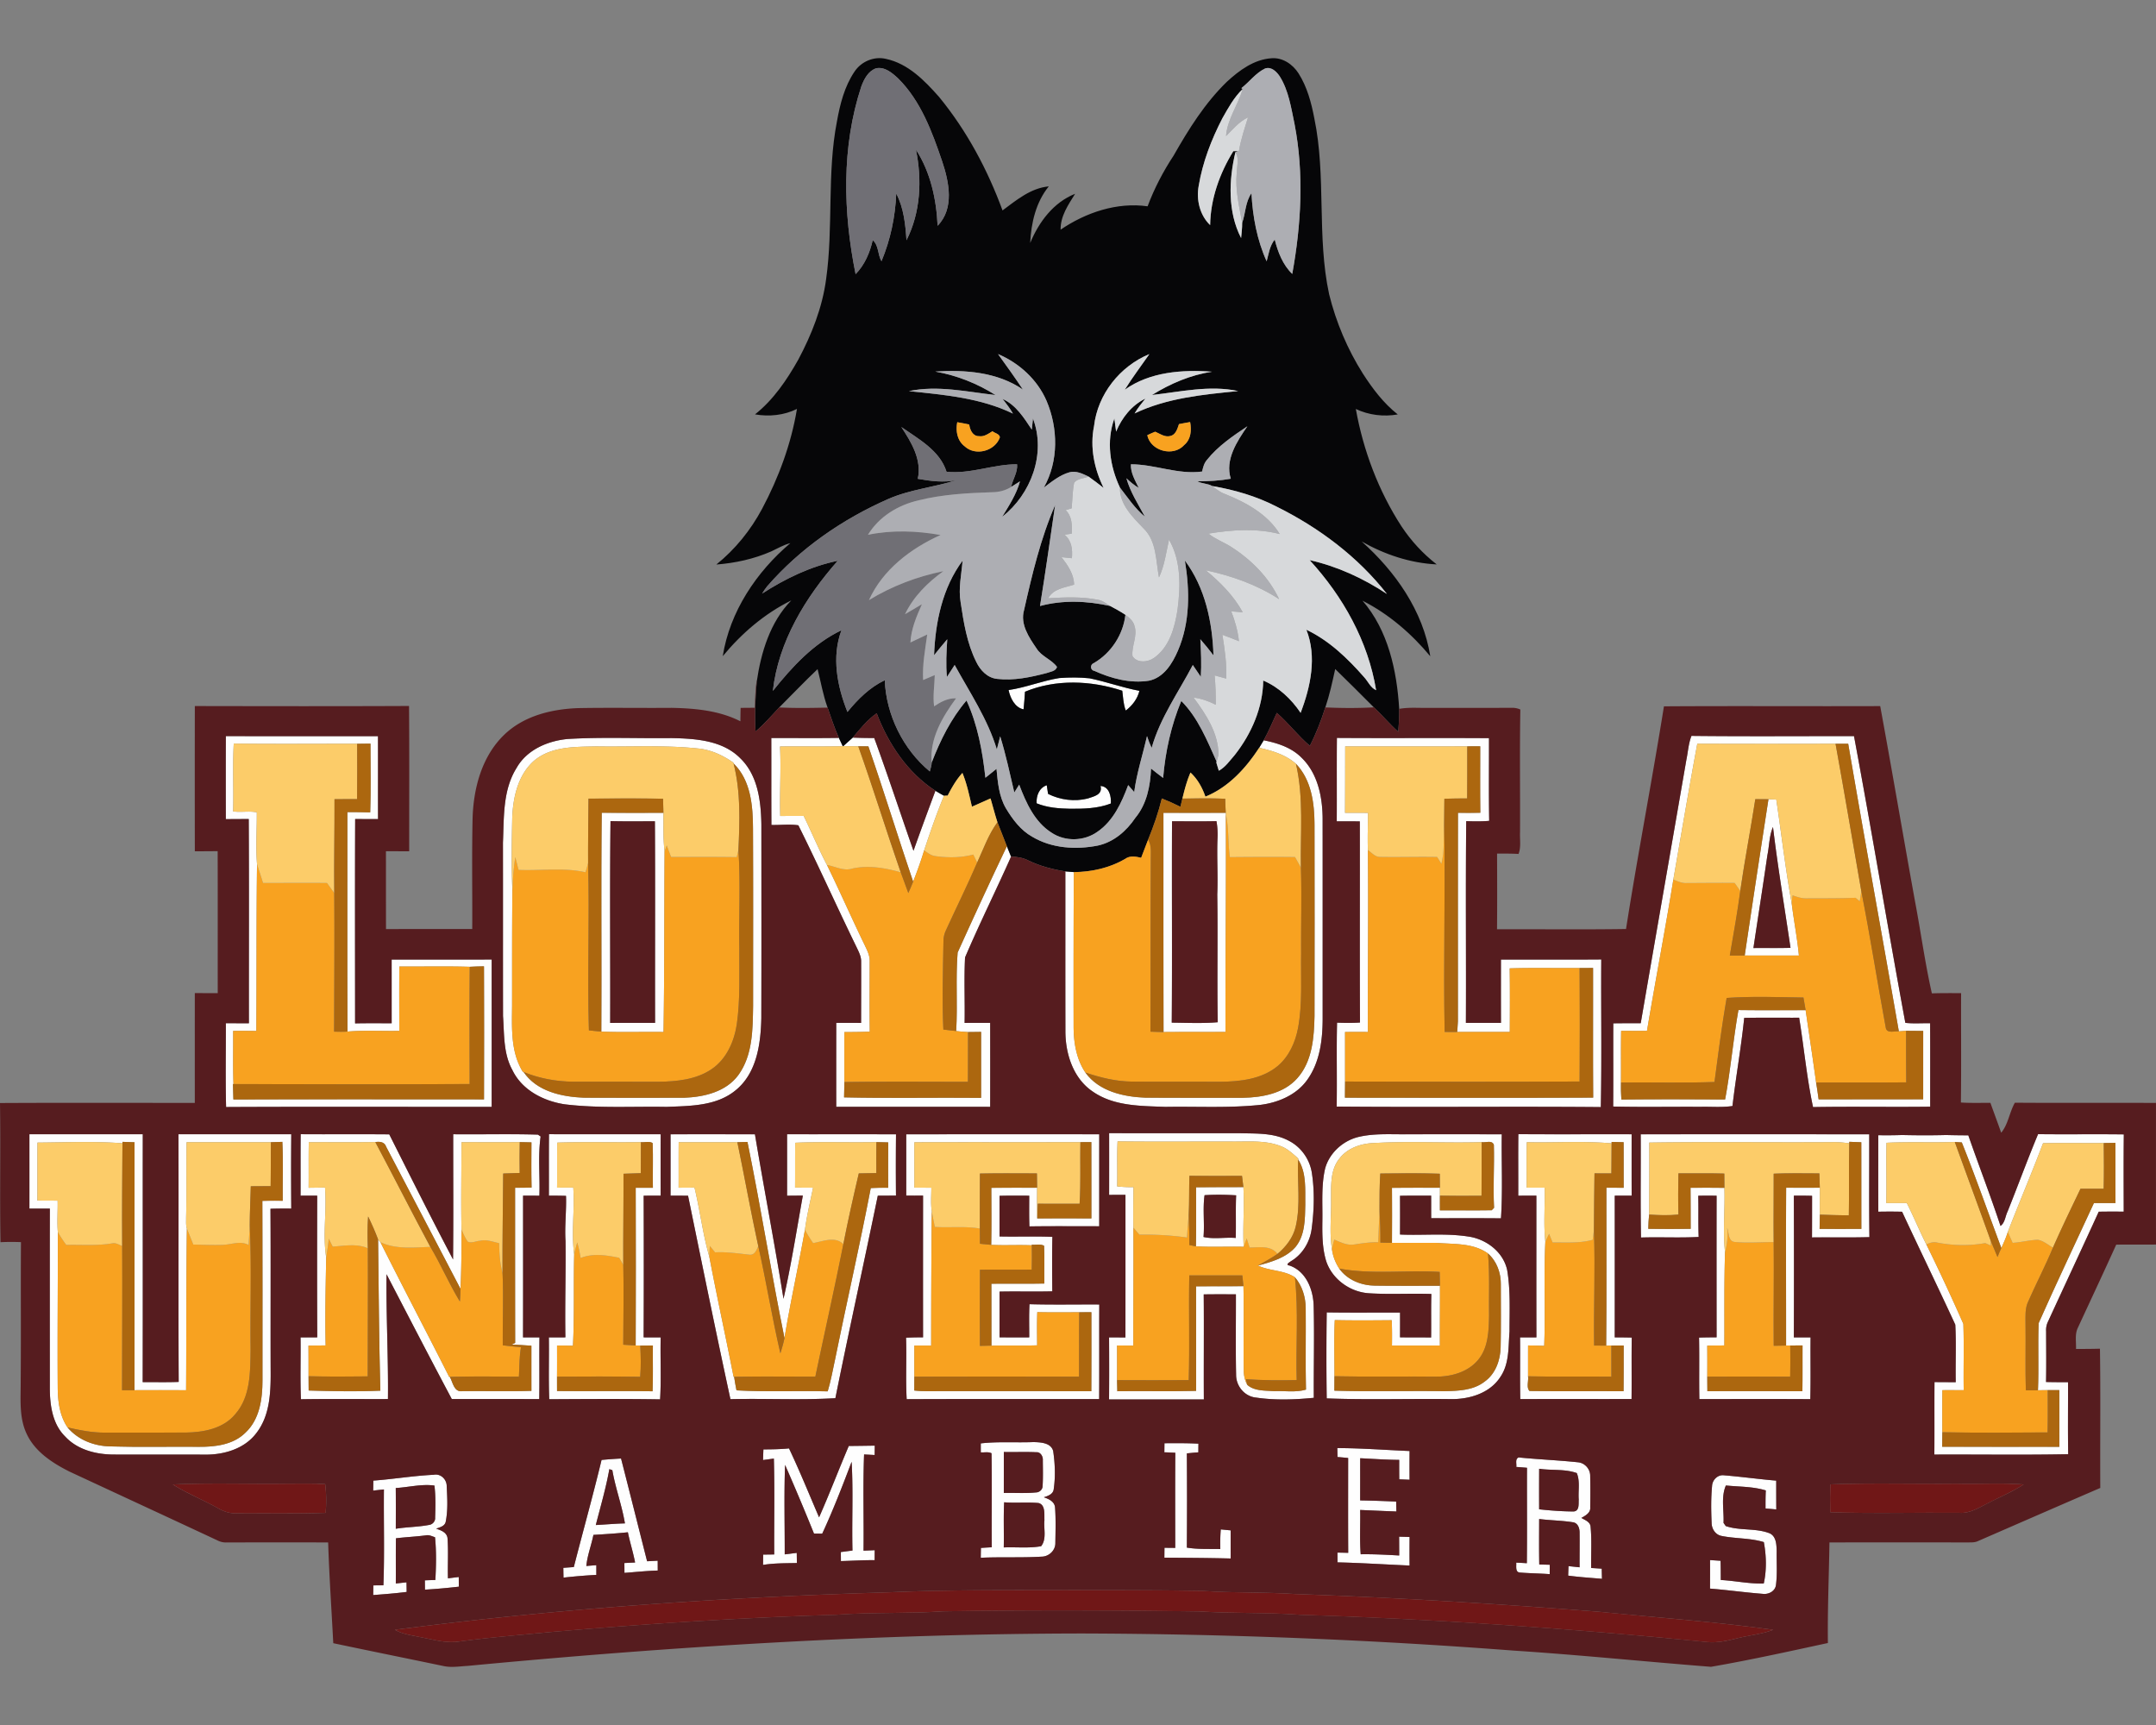
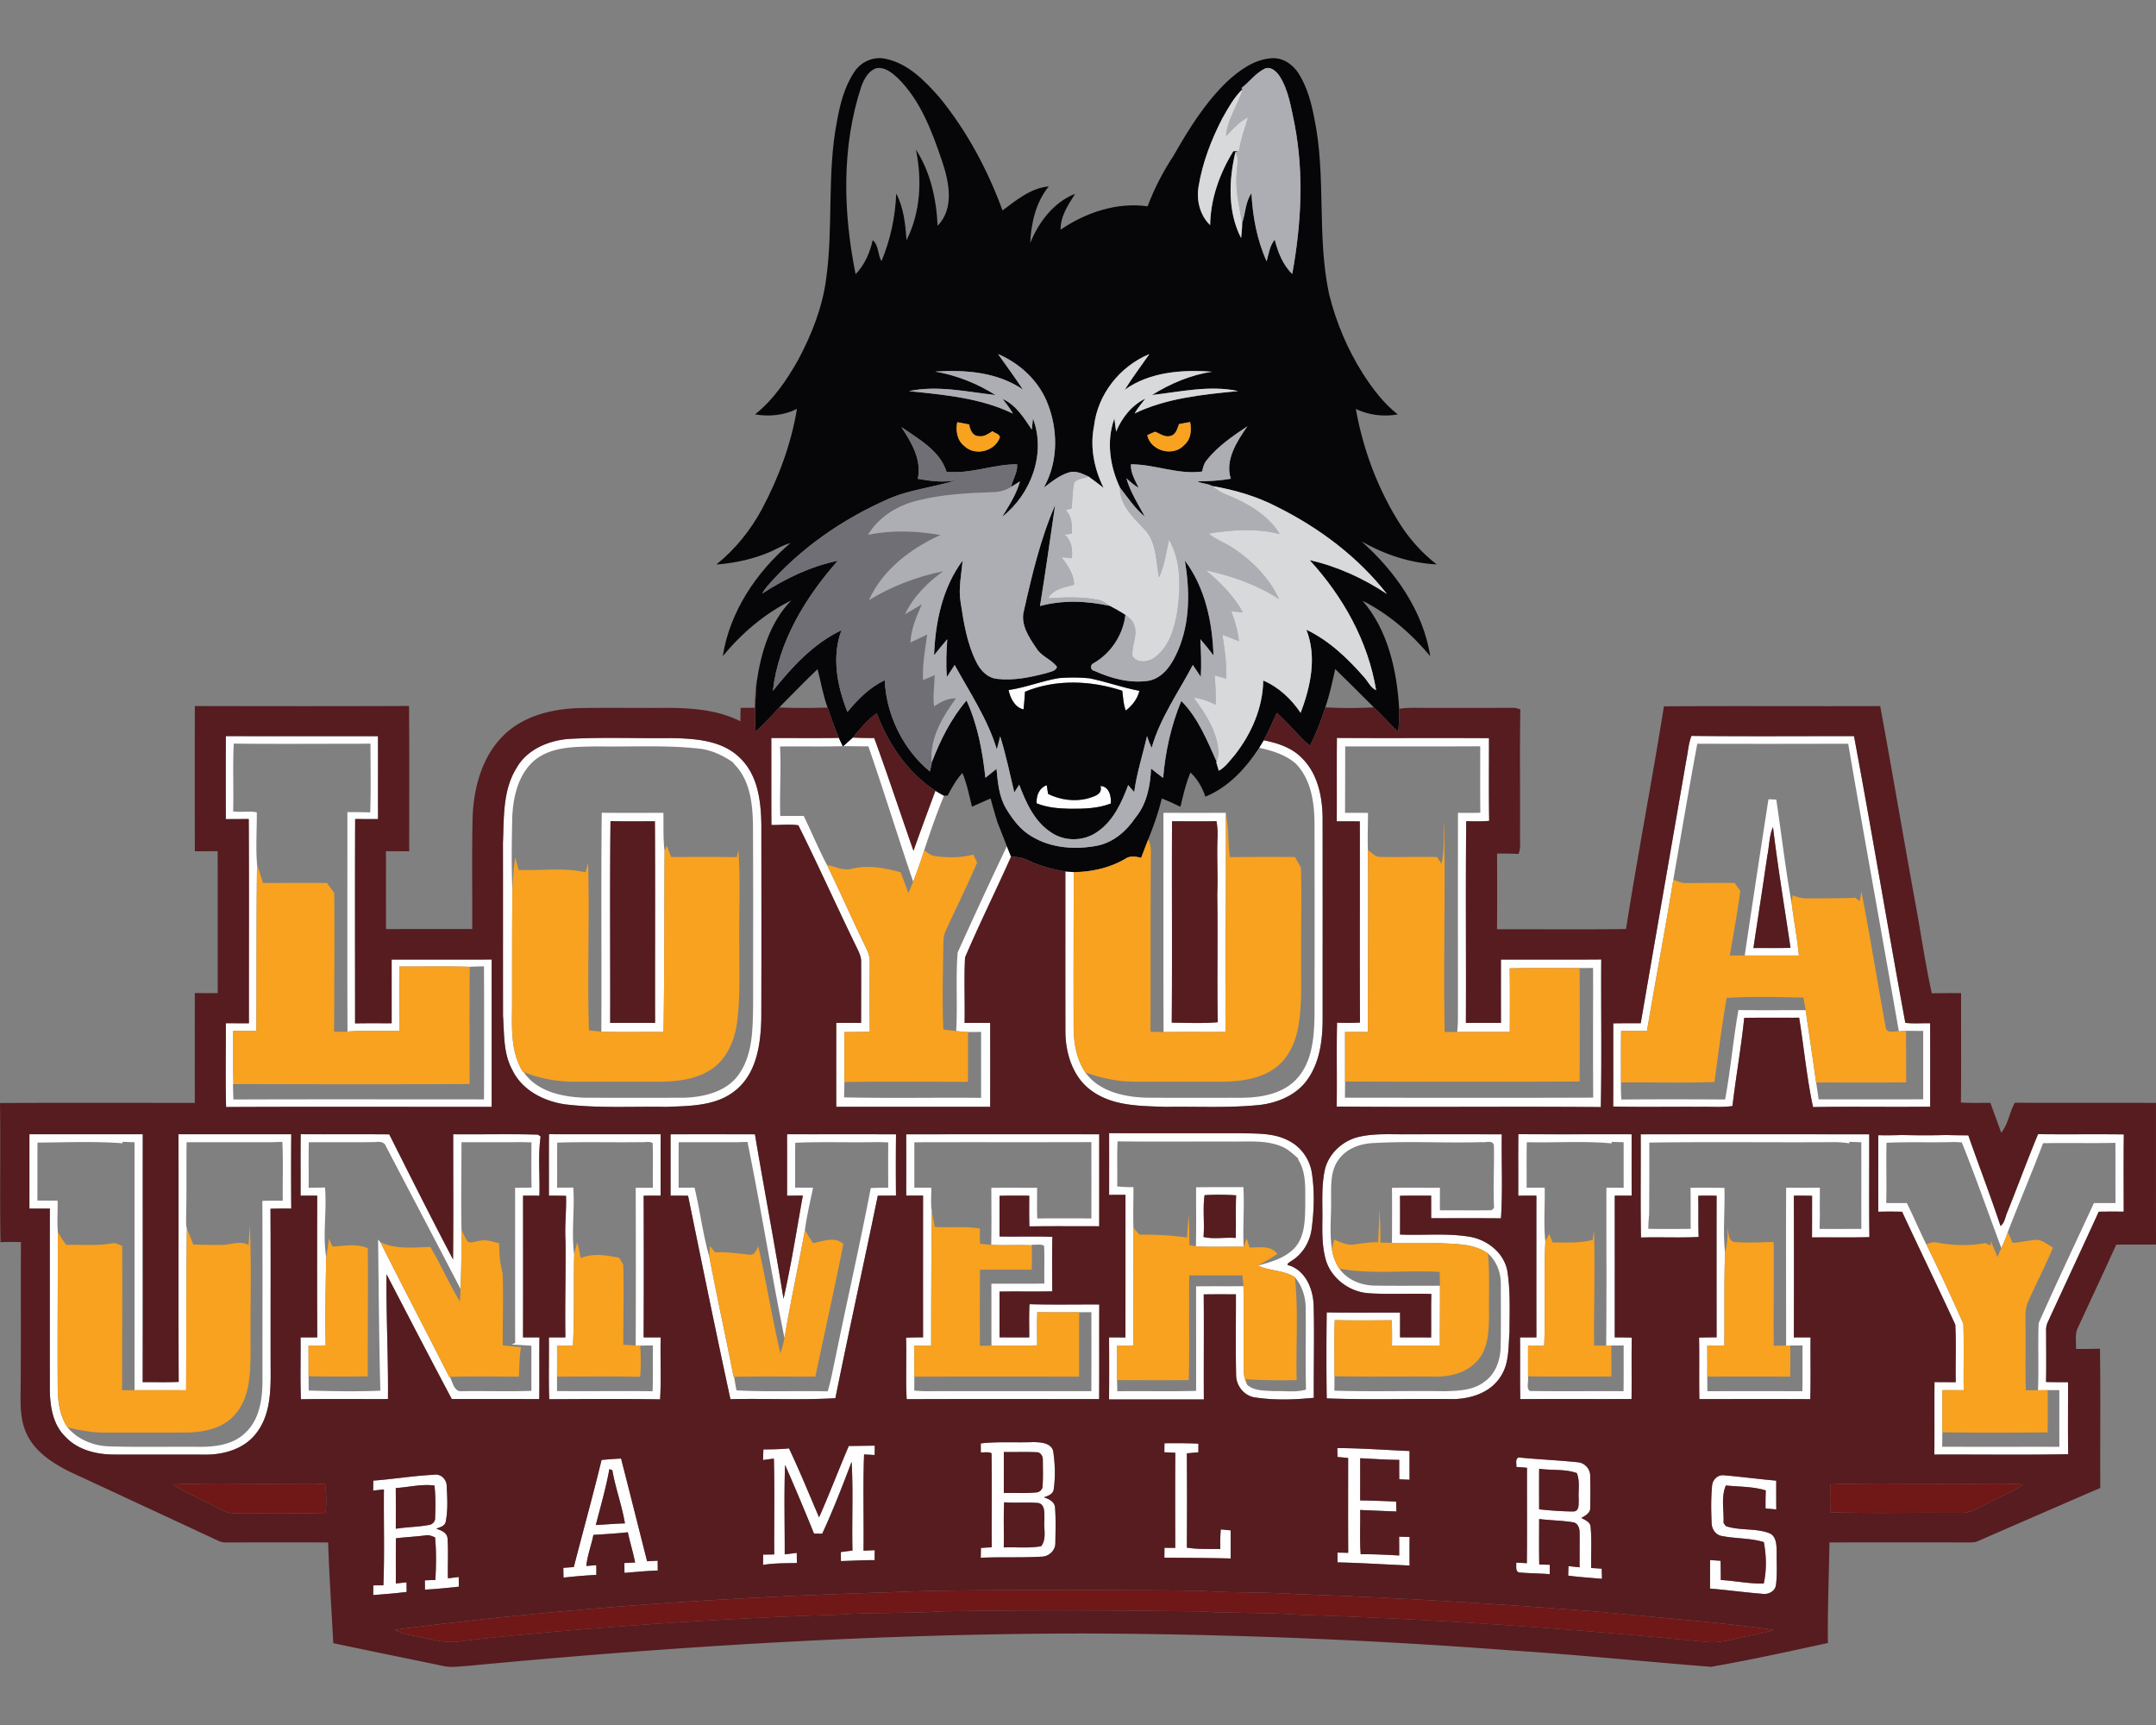
<svg xmlns="http://www.w3.org/2000/svg" xml:space="preserve" width="2000" height="1600" style="shape-rendering:geometricPrecision;text-rendering:geometricPrecision;image-rendering:optimizeQuality;fill-rule:evenodd;clip-rule:evenodd">
  <rect width="100%" height="100%" fill="#808080" stroke="none" />
  <path d="M346.33 1373.31c18.71-1.37 37.27-4.51 56-5.4 6.52-1.34 12.23 4.37 12.06 10.77.57 10.96 1.24 22.21-.98 33.05-1.06 4-5.42 4.89-8.78 6.18 4.34 1.49 9.57 3.24 10.48 8.47.98 12.49.07 25.06.45 37.58 3.34-.41 6.67-.84 10-1.23.03 2.98.05 5.97.08 8.97-10.46 1.2-20.94 2.16-31.42 2.76-.02-2.16-.07-6.47-.1-8.63 3.27-.15 6.5-.24 9.74-.32.72-13.19 1.01-26.5-.31-39.66-2.73-.84-5.44-2.4-8.39-1.77-9.26 1.24-18.61 1.6-27.87 2.75-.21 13.96-.02 27.94-.12 41.92 3.31-.36 6.62-.74 9.93-1.08.05 2.95.09 5.9.14 8.9-10.33 1.32-20.69 2.13-31.05 2.9.04-3 .09-5.99.14-8.94 3.09-.08 6.21-.1 9.33-.1 1.13-29.62.17-59.28.48-88.92-3.33.33-6.67.7-9.98 1.08.05-2.33.12-6.98.17-9.28zm1241.85 5.08c.19-5.54 5.11-10.65 10.81-10.02 16.26 1.32 32.45 3.6 48.71 4.96 0 8.9 0 17.8.07 26.72-2.49-.22-7.48-.68-9.98-.89-.04-5.59-.02-11.18.24-16.74-11.84-3.67-24.72-3.33-37.02-4.58-4.68 10.79-1.66 23.21-2.18 34.7.52.74 1.55 2.21 2.06 2.93 13.07 4.51 27.77 1.65 40.74 6.74 6.21 2.9 6.33 10.72 6.48 16.61-.15 10.44.69 20.94-.65 31.32-.74 5.83-6.93 8.95-12.33 8.2-16.3-1.24-32.54-3.57-48.85-4.86a3332 3332 0 0 0 .03-26.45c3.24.21 6.47.43 9.76.64.17 5.95.19 11.9.21 17.84 13.31.7 26.45 3.67 39.86 3.24 2.78-12.49 2.4-25.83.07-38.39-12.9-3.96-26.69-3.05-39.78-5.85-5.45-1.35-8.64-6.72-8.66-12.07-.5-11.34-.65-22.75.41-34.05zm-347.63-35.23c22.35.03 44.7 1.78 67.03 2.71-.05 8.88-.07 17.77 0 26.65-2.4-.1-7.17-.32-9.57-.41-.07-6.02-.07-12.02-.05-18.01-12.08-.07-24.12-.96-36.18-1.53-.03 13.04.02 26.06-.03 39.11 11.13.19 22.26.57 33.38 1.1.05 2.3.17 6.88.22 9.18-11.2-.4-22.4-.93-33.6-1.41.29 13.69-.57 27.43.5 41.1 11.92-.21 23.82.46 35.71 1.11-.02-5.83-.02-11.63-.07-17.44 3.21.1 6.45.17 9.71.29-.07 8.82-.09 17.65 0 26.48-22.3-.94-44.55-2.43-66.86-2.93-.02-2.28-.04-6.79-.07-9.07 3.31.05 6.62.12 9.98.22-.15-29.33-.07-58.63-.05-87.96-3.31-.36-6.59-.65-9.86-.91-.07-2.78-.14-5.54-.19-8.28zm-453.19-1.96c8.04-.07 16.07-.19 24.13-.31-.05 2.87-.07 5.75-.12 8.68l-9.81-.51c-1.13 29.72-.14 59.5-.5 89.24 3.45-.15 6.9-.29 10.36-.44-.03 3.07-.05 6.14-.05 9.26-10.46-.12-20.87.6-31.3.84-.02-2.81-.05-5.61-.07-8.37 3.6-.48 7.17-.96 10.79-1.41-.67-27.44.79-54.92-.79-82.31-8.49 22.45-17.19 44.9-27.27 66.65-1.89-.03-5.73-.07-7.65-.1-8.63-21.34-17.55-42.59-26.81-63.67-1.03 27.6-.26 55.32-.33 82.98 3.71-.41 7.43-.92 11.15-1.39.05 2.34.1 7.07.14 9.42-10.5.24-21.03.07-31.41 1.75.05-2.4.09-7.17.12-9.57 3.43-.05 6.83-.1 10.26-.12-.17-29.64.48-59.3-.33-88.94-3.36.45-6.69.91-10.03 1.36.07-3.31.19-6.59.34-9.88 7.91 0 15.85-.14 23.74-.91 9.97 20.99 18.7 42.57 27.89 63.93 9.69-21.84 18.18-44.22 27.55-66.18zm292.86-2.54c10.5-.08 21-.15 31.51.4-.05 2.67-.07 5.35-.07 8.04-3.58.24-7.13.6-10.68.98.22 29.14.22 58.25 0 87.39 10.27 1.68 20.67 1.1 31.03 1.34-.12-6.09-.09-12.18.44-18.23 2.3.22 6.88.68 9.16.89 0 8.68 0 17.39.02 26.09-20.5-.53-41.01-.62-61.51-.76.02-2.31.07-6.86.1-9.17 3.33.03 6.64.05 9.97.1-.02-29.42-.14-58.82.07-88.25-3.4-.12-6.76-.36-10.14-.41.02-2.83.05-5.63.1-8.41zM961.63 745.11c-.46-6.89 2.33-14.39 9.38-16.77.38 2.67.79 5.35 1.24 8.04 11.37 5.63 24.56 7.36 36.91 4.22 5.61-1.94 13.86-3.46 11.73-11.58 8.15.55 10.02 9.59 9.59 16.25-12.09 4.7-25.2 4.97-37.99 4.87-10.47-.17-21.08-1.05-30.86-5.03zm206.43-51.51 4.22-6.96c12.78 2.54 25.92 6.72 35.25 16.31 15.11 14.72 19.4 36.86 19.4 57.19.05 61.56.02 123.12.02 184.7-.02 19.67-2.59 40.63-14.46 56.98-9.92 13.79-26.71 20.86-43.14 22.97-29.3 3.12-58.8 1.37-88.2 1.88-22.95-.89-47.94-.53-67.6-14.3-18.06-12.23-25.25-35.03-25.23-55.97-.12-49.38-.02-98.77-.05-148.15 1.97.17 5.88.5 7.85.67-.24 47.65-.27 95.32-.2 143 .03 14.89 2.45 30.33 10.94 42.9 12.68 17.53 35.42 22.56 55.83 23.31 30.09.24 60.19.05 90.28.09 18.09-.31 38.11-4.02 50.6-18.29 13.82-15.62 15.4-37.63 15.83-57.49.12-59.2.1-118.41 0-177.62-.07-19.83-2.85-41.42-17.22-56.36-9.52-8.44-21.96-12.15-34.12-14.86zm-385.85-1.49c2.97-2.61 5.87-5.32 8.85-7.94 6.61.24 13.26.41 19.9.34 12.71 34.67 24.2 69.78 36.43 104.63 6.57-18.61 13.45-37.15 20.33-55.66 2.59 1.6 5.25 3.14 7.96 4.6-6.85 16.59-12.73 33.62-18.41 50.67-2.95 9.83-6.48 19.47-10.2 29.02-14.17-41.73-27.12-83.86-41.53-125.52-3.14 0-6.26 0-9.38-.02-4.67-.05-9.33-.14-13.95-.12zm-66.72-7.58c20.89-.05 41.78.22 62.66-.12 1.18 2.57 2.4 5.13 3.6 7.7-19.37.53-38.78.02-58.15.29 1.03 21.48-.46 42.97.19 64.46 7.24-.05 14.51-.08 21.77-.05 7.32 15.08 13.75 30.6 21.56 45.44 11.97 24.44 22.88 49.38 34.77 73.86 2.38 5.02 5.16 10.17 4.87 15.93 0 21.6-.21 43.23.08 64.87-7.85.28-15.71.38-23.55.38-.03 15.44.02 30.89 0 46.33-.08 4.72-.17 9.47-.29 14.22 42.35.96 84.75.05 127.12.46v-61.18c-4.03.07-8.08.12-12.09.15-3.71-.17-7.38-.51-11.05-.94 1.44-24.24-.55-48.71 1.37-72.83 14.91-32.95 30.07-65.88 45.66-98.54 1.27 3.19 2.56 6.41 3.9 9.6-13.93 31.29-29.23 62.01-42.68 93.5-1.01 20.19-.05 40.48-.41 60.72 7.89-.03 15.8-.05 23.72-.05.05 25.97.07 51.94 0 77.91-47.61-.02-95.21-.02-142.81-.02-.05-25.95-.02-51.92 0-77.89 7.68 0 15.37 0 23.05.07.02-18.92.12-37.87.05-56.81.14-4.89-2.28-9.28-4.3-13.57-18.27-37.49-35.35-75.62-53.93-112.93-8.27-1.25-16.69-.07-25.01-.31-.15-26.88-.03-53.77-.1-80.65zm267.22-55.61c9.33-.67 18.78-.74 28.11.26 15.54 3.19 30.52 8.64 46.14 11.59-1.78 7.45-6.6 13.71-12.64 18.29-2.28-5.87-2.45-12.2-3.26-18.37-28.93-9.56-61.78-10.93-90.24.94-.29 5.44-.8 10.86-1.32 16.31-8.06-1.56-12.38-10.58-13.89-17.89 16.02-2.33 31.13-8.59 47.1-11.13zM209.5 682.78c47.05.07 94.1.02 141.15.02.09 25.64-.03 51.3.05 76.96-7.08-.05-14.15-.05-21.23-.07-.26 63.16-.09 126.35-.07 189.54 11.32-.26 22.64-.09 33.93-.14-.02-19.69 0-39.38-.02-59.07 30.94-.04 61.85.07 92.78-.04.02 45.53.02 91.1 0 136.66-82.11.1-164.24-.24-246.35.17-.68-25.92-.17-51.85-.24-77.77 7.12.05 14.26.07 21.39.1-.07-63.17.21-126.31-.15-189.45-7.1.02-14.19.02-21.27.12-.05-25.69-.09-51.35.03-77.03zm6.78 69.83c7.29 1.06 14.7-.62 21.94.87.13 15.99-1.07 32.13.22 48.05-.65 51.59-.33 103.17-.65 154.75-7.17-.12-14.34-.12-21.51-.09.17 16.42-.28 32.9.32 49.32h-.49c.1 4.75.2 9.52.41 14.3 77.48-.29 154.99-.1 232.47-.1.1-41.15.17-82.28-.02-123.4-4.41.04-8.8.19-13.21.43-21.75-.65-43.55-.12-65.3-.27-.2 19.91-.08 39.81-.05 59.72-16.02.31-32.09-.7-48.06.62-.26-67.84-.07-135.68-.1-203.55 7.05 0 14.1.05 21.18.26.72-21.24.26-42.51.24-63.79l-12.35.15c-38.15-.05-76.33.31-114.48-.17-1.08 20.94.02 41.94-.56 62.9zm310.12-67.17c32.14-1.92 64.39-.45 96.6-.84 22.16.44 47.36 2.04 63.84 18.83 16.23 15.8 19.11 39.81 19.44 61.34.03 59.95.12 119.93-.05 179.88-.55 23.74-4.24 50.84-23.95 66.72-17.89 14.67-42.16 14.41-64.03 15.3-31.51-.56-63.17 1.46-94.51-2.4-19.64-3.02-39.54-13.19-48.44-31.78-8.49-15.35-7.46-33.23-8.68-50.12-.1-53.57.02-107.17-.07-160.74 1.03-23.48-.32-48.71 12.71-69.45 9.49-16.74 28.68-24.94 47.14-26.74zm-30.33 19.62c-15.33 12.92-20.12 34-20.89 53.19-.46 22.4-.84 44.82.14 67.19-.36 35.76-.26 71.54-.28 107.29-.17 20.72-1.42 42.88 9.88 61.3l.79.29c12.35 18.1 35.49 23.04 55.99 23.83 31.06.17 62.11.1 93.17.03 18.32-.67 38.68-5.49 50.09-21.08 13.39-18.47 13.29-42.4 13.65-64.22-.02-54.87.17-109.74-.1-164.61-.09-20.98-2.06-44.65-18.03-60.14l-.14-.74c-9.86-6.91-21.13-12.16-33.24-13.19-31.11-3.24-62.4-1.37-93.6-1.88-19.54.41-41.34-.23-57.43 12.74zm1068.27-.29c1.56-7.41 1.94-15.11 4.73-22.21 50.26.56 100.52.17 150.79.2 16.54 88.51 31.27 177.41 47.62 265.97 7.63.86 15.3.19 22.98.36.19 25.8.04 51.6.09 77.41-36.23.45-72.47-.27-108.7.36-5.85-27.29-8.4-55.3-12.88-82.9-16.98.09-33.98-.17-50.96.16-2.81 27.34-7.7 54.44-10.89 81.75-9.85 1.49-19.85.48-29.76.75-26.98-.17-53.95.36-80.91-.27.19-25.73-.02-51.46.1-77.17 8.49-.14 16.95-.09 25.46-.12 14.01-81.44 28.25-162.85 42.33-244.29zm-12.06 111.01c-7.63 46.86-16.6 93.55-24.46 140.38-8.01.05-16 .05-23.98-.02-.27 15.97-.03 31.94-.15 47.91-.12 5.25-.02 10.53.39 15.8 32.06-.31 64.15-.26 96.21-.04 5.13-27.46 7.46-55.42 12.35-82.95 20.77.29 41.56.05 62.35.12 3.26 22.35 6.64 44.7 9.71 67.07.86 5.18 1.61 10.39 2.33 15.61 32.32 0 64.67.05 97-.02.02-21.13-.02-42.28.02-63.41-5.32-.02-10.62-.07-15.9-.12-2.25.17-4.48.34-6.69.48-15.49-88.92-31.77-177.72-46.98-266.71-3.93-.02-7.86-.02-11.75-.02-42.75.11-85.49.14-128.24-.03-7.8 41.9-14.9 83.96-22.21 125.95zm-312.26-53.96c.17-25.8-.09-51.58.15-77.38 47.02.33 94.05-.1 141.08.23.07 25.57-.27 51.13.19 76.7-7.1.64-14.2.5-21.3.28-.67 62.35-.02 124.73-.31 187.1h32.52c-.07-19.57-.05-39.14-.02-58.7 31.03-.12 62.06.12 93.07-.12-.29 45.63.52 91.32-.41 136.93-81.66-.72-163.36.26-245.04-.48.43-25.95-.26-51.92.36-77.84 7.08.28 14.2.36 21.27-.12-.33-62.19-.02-124.37-.17-186.55-7.14-.07-14.26-.07-21.39-.05zm7.85-69.52c-.03 20.55-.05 41.08-.15 61.63 7.1-.05 14.2-.02 21.3.03-.05 11.53-.51 23.07-.1 34.6.58 56.19-.21 112.42 0 168.66-7.07-.08-14.15-.05-21.2 0 .05 15.32 0 30.62.03 45.94-.03 4.99-.1 9.98-.12 14.99 76.76.07 153.52.24 230.28-.07-.26-40.1-.02-80.19-.11-120.26-4.2 0-8.35.04-12.5.07-21.63.21-43.26-.36-64.84.31.31 19.64.16 39.33.09 58.99-16.26.03-32.52-.07-48.77 0 .28-3.33.5-6.64.64-9.97.03-64.44-.07-128.88.05-193.31 6.88.09 13.81.09 20.74-.05-.26-20.55-.07-41.1-.09-61.65-4.03 0-8.04.02-12.02.04-37.74.15-75.49.05-113.23.05zm392.63 49.04c2.4.07 4.82.17 7.27.31 4.8 31.97 8.44 64.15 14.25 95.95 1.99 16.26 5.18 32.35 6.73 48.68-16.76.05-33.52 0-50.28-.02 7.17-48.32 14.53-96.62 22.03-144.92zm-.98 51.9c-4.17 28.73-8.68 57.41-12.97 86.11 11.46-.12 22.92.15 34.41-.19-5.52-37.34-11.75-74.58-16.26-112.06-3.55 8.27-3.38 17.43-5.18 26.14zM558.2 753.86c19.07.19 38.13.1 57.22.05.19 11.94-.38 23.91 1.08 35.8-.34 55.83-.1 111.73-.98 167.53-19.24-.31-38.49.43-57.7-.38.38-67.68-.36-135.35.38-203zm7.84 194.94c13.89-.1 27.75-.02 41.63-.05-.14-62.32.22-124.67-.16-187-13.72.02-27.46.22-41.18-.14-.72 62.37-.12 124.79-.29 187.19zm513.22-194.87c19.28.03 38.53.03 57.82 0l.07 1.27c.36 67.32-.51 134.66-.32 201.97-19.16.1-38.32-.07-57.48.1-.19-67.78-.04-135.57-.09-203.34zm7.96 7.84c-.29 62.26.24 124.51-.26 186.77 14.22.12 28.48.84 42.66-.39-.67-39.49.19-79.04-.43-118.53.76-17.58-.53-35.19.26-52.74.19-5.11-.1-10.22-1.01-15.23-13.74.32-27.48.1-41.22.12zm-58.35 289.26c40.53.14 81.08.02 121.61.07 15.16.39 31.27-.43 45.06 6.98 11.51 5.83 19.64 17.48 21.46 30.22 2.54 16.81 2.02 34-.16 50.84-1.44 12.27-8.21 24.02-18.93 30.45-1.17.89-6.3 3.57-1.65 4.25 15.25 5.25 21.92 22.15 22.35 37.12.74 28.51-.07 57.05.14 85.56-17.72 1.73-35.87 2.38-53.57-.21-10.46-.99-18.42-10.44-18.51-20.75-.53-24.99-.12-50.02-.19-75.01-9.96-.07-19.91-.1-29.86.05.29 32.47-.07 64.94.12 97.41-29.31.02-58.61 0-87.94.02.17-19.18.12-38.37.02-57.55 5.07 0 10.1.02 15.19.07.04-44.1.02-88.2.02-132.3-5.06 0-10.12.02-15.16.07.03-19.11.05-38.2 0-57.29zm7.46 49.38c5.01.57 10.05.79 15.11.69 0 12.52-.36 25.06-.02 37.58.14 36.48-.12 72.95-.12 109.42-5.04-.04-10.05-.09-15.06-.09.02 10.69.09 21.41 0 32.11.04 3.43.14 6.86.24 10.31 24.36-.34 48.72.36 73.09-.36 0-32.32.02-64.63-.03-96.93 14.66-.22 29.29.02 43.94-.17.57 25.97-.17 51.94.31 77.92-.07 4.74.96 9.44 3.26 13.64 6.79 5.97 16.48 5.13 24.89 5.83 9.84-.46 19.98 1.39 29.55-1.46-.58-25.21 0-50.44-.27-75.62-.09-10.36-3.23-20.62-10-28.56-10.36-6.81-23.4-5.66-34.29-10.88 12.52-3.36 26.07-7.15 34.89-17.29 8.9-10.89 8.73-25.86 9.02-39.19-.22-14.05 1.34-29.42-6.6-41.87l.05-.98c-5.06-4.42-10.04-9.24-16.47-11.54-14.17-5.51-29.64-3.98-44.49-4.12-35.54-.12-71.1.26-106.62-.19-.67 13.9-.04 27.81-.38 41.75zM27.29 1052.06c35.06.02 70.12 0 105.16.02-.08 76.62.09 153.27-.08 229.91 11.13-.1 22.26.24 33.39-.22-.39-76.57.02-153.14-.22-229.69 34.89-.02 69.76-.02 104.65 0-.19 22.98-.17 45.95 0 68.93-6.42-.08-12.85-.05-19.28.16.31 49.12 0 98.23.15 147.34.19 20.72.07 43.69-13.34 60.84-11.25 14.85-30.84 20.29-48.75 19.86-27.99-.1-55.97.05-83.96-.07-16.14-.12-33.35-4.51-44.6-16.77-11.8-11.58-14.15-29.04-14.2-44.79-.02-55.52-.07-111.03.02-166.55-6.3-.05-12.63-.05-18.94 0 .02-23 0-45.97 0-68.97zm7.48 7.75c-.12 17.91-.02 35.82-.09 53.74 6.25.05 12.51.07 18.77.09.24 9.67-.62 19.38.19 29.04.1 48.3-.43 96.62-.09 144.92.14 12.59 1.87 25.73 9.11 36.38 9.74 11.61 24.8 17.41 39.74 17.6 27.26.82 54.55.15 81.85.38 15.25.15 32.15-1.82 43.47-13.14 13.14-12.25 15.78-31.34 15.76-48.41-.03-55.52.14-111.04-.1-166.55 6.31-.22 12.61-.22 18.9-.1-.17-18.22.53-36.45-.36-54.65-3.55.12-7.1.24-10.62.34-26.07-.03-52.14.07-78.21 0-.33 23.33.12 46.69-.43 70.04.07 3.31-.33 6.77.7 10.01-.67 50-.41 100.02-.72 150.02-15.95-.14-31.9-.1-47.84-.05 0-76.67.02-153.31 0-229.98-3.72-.14-7.44-.26-11.16-.38l-.02 1.32c-26.19-1.99-52.59-.79-78.85-.62zm244.03 49.23c.1-19.02-.1-38.03.12-57.03 27.39.19 54.8-.09 82.18.15 19.5 38.77 38.92 77.62 59.16 116.02.41-38.71.1-77.41.15-116.12 26.19.27 52.42-.43 78.56.34.65.43 1.89 1.29 2.54 1.72-2.56 18.13-.5 36.65-1.15 54.94-5.04-.04-10.1-.07-15.13-.07 0 43.84.07 87.68-.03 131.51 5.06-.02 10.15-.02 15.23 0-.24 19.07.12 38.16-.19 57.22-27.05-.12-54.1-.02-81.13-.05-20.45-38.44-40.48-77.17-60.55-115.78-.43 38.61 1.75 77.17 1.32 115.78-26.91.1-53.81-.24-80.72.19-.79-19.11-.1-38.25-.36-57.38 5.16-.03 10.31-.03 15.49-.03-.21-43.81-.16-87.62-.05-131.41-5.13-.05-10.28-.02-15.44 0zm7.65-49.55c-.29 14.08-.02 28.13-.17 42.21 5.09-.07 10.15-.12 15.21-.24 1.82 21.51-2.28 43.29 1.1 64.73-.48 27.21-1.13 54.5-.5 81.75-5.33.04-10.63.12-15.93.19.07 9.45.07 18.92.07 28.39.03 4.41.05 8.83.1 13.24 22.16.65 44.34 1.1 66.5.14-1.22-46.74-1.53-93.5-2.09-140.26.53.62 1.61 1.92 2.16 2.54 20.89 41.85 42.76 83.17 63.81 124.94l.56-.02c2.78 4.82 3.76 14.19 11.31 13.28 21.47-.33 42.93.43 64.39-.33-.07-13.98-.02-27.94-.02-41.87-6.09-.29-12.16-.91-18.27-.99l3.21-1.6c-.14-47.97 0-95.95-.07-143.91 5.11.02 10.21-.03 15.3-.17-.34-13.98-.17-27.94-.12-41.92-3.62-.12-7.24-.19-10.84-.24-18.03.27-36.05 0-54.05.12-.03 26.96-.56 53.96 0 80.89.02 18.34-.03 36.74-.94 55.08-22.85-44-45.97-87.89-68.97-131.82-1.53-4.58-5.87-4.89-10.05-4.32-20.57.36-41.15.03-61.7.19zm222.71 49.55c.07-19.02-.1-38.03.1-57.03 34.53.15 69.08 0 103.62.07-.12 18.97-.05 37.97-.03 56.96-5.25-.05-10.52-.05-15.75.05.14 43.79.17 87.58-.03 131.36 5.28.03 10.53.03 15.81.05-.46 19.14.62 38.32-.55 57.46-34.27-.55-68.56-.31-102.83-.12-.75-19.11-.07-38.23-.36-57.34 5.11-.02 10.21-.02 15.34-.05-.5-29.83.46-59.66.12-89.47-.88-13.93.94-27.84.46-41.77-5.3-.19-10.6-.22-15.9-.17zm7.75-49.21c-.2 13.91.04 27.82-.15 41.75 4.99 0 10.03-.02 15.04-.07 1.46 20.67-1.94 41.51.84 62.16-.72 28.18.31 56.4-1.15 84.58-4.92-.15-9.84-.22-14.75-.22.02 9.62.05 19.23-.03 28.85 0 4.44 0 8.9.03 13.36 29.54.34 59.09-.24 88.61.21.57-14.14.12-28.32.29-42.47-3.91 0-7.82.03-11.71.12-1.05-.02-3.19-.09-4.24-.12.21-48.75.14-97.5.02-146.26 5.33-.04 10.63-.04 15.95-.02-.26-13.81.31-27.65-.24-41.44-3.07-2.04-7.36-.45-10.86-.88-25.88.4-51.78-.41-77.65.45zm105.11-7.75c26.09-.02 52.18 0 78.29 0 8.51 50.92 18.32 101.64 26.5 152.59 7.19-31.63 12.18-63.78 17.94-95.73-4.89.03-9.76.08-14.63.12.02-18.99 0-38.01 0-57 33.69.07 67.36-.07 101.06.07-.2 18.92-.2 37.87-.03 56.81-5.61.05-11.25.08-16.86.1-12.9 62.66-26.71 125.11-39.35 187.82-32.35 1.96-64.92.12-97.36.93-13.6-62.78-26.4-125.78-39.31-188.7-5.42-.07-10.84-.1-16.25-.07.02-18.97 0-37.97 0-56.94zm7.55 7.41c-.14 14.06.02 28.09-.07 42.14 4.91 0 9.83-.02 14.74-.1 5.18 21.23 7.65 43.07 13.75 64.06 7.05 37.21 15.25 74.24 22.51 111.44h.51c.62 4.19 1.36 8.39 2.2 12.56 28.18 1.61 56.41.27 84.58.94 2.93-9.55 4.63-19.4 6.77-29.14 10.81-53.17 22.97-106.12 33.19-159.4 5.37-.29 10.76-.36 16.18-.29 0-14.03-.12-28.06.05-42.08-3.67-.13-7.34-.24-10.98-.27-25.11.53-50.24-.48-75.3.6-.22 13.86-.03 27.72-.17 41.58 5.56.03 11.13.08 16.72.1-2.69 12.95-5.78 25.87-7.54 38.97-5.99 33.55-13.45 66.86-18.99 100.5-12.3-60.45-21.99-121.46-34.34-181.92-2.35.07-7.02.2-9.37.27-18.16.04-36.29-.05-54.44.04zm211.08-7.38c59.69-.07 119.37-.03 179.06-.03-.02 28.45 0 56.89-.02 85.33-21.58.02-43.17-.19-64.77.12-.34-9.5-.17-18.99-.17-28.47-9.19-.09-18.37-.14-27.53.1.02 12.54 0 25.13 0 37.7 16.33.36 32.69-.31 49.02.36-.39 16.83-.24 33.67-.08 50.53-16.33.43-32.63-.08-48.94.26.02 14.15.02 28.27 0 42.4 9.18.09 18.37.09 27.55.04.03-10.26-.33-20.52.24-30.76 21.56.6 43.14.14 64.73.26-.12 29.23.07 58.49-.1 87.75-59.52 0-119.04-.17-178.56.09-1.06-18.99.05-38.01-.6-57 5.25-.31 10.5-.38 15.78-.34-.05-43.81-.03-87.65 0-131.48-5.23.02-10.41.02-15.61 0 .02-18.95.02-37.92 0-56.86zm7.55 7.41c-.07 14.03.07 28.03-.05 42.06 5.28.03 10.53.05 15.81.07 0 7.29-.7 14.66.4 21.92-.43 41.49-.55 82.98-.57 124.46-5.23 0-10.43.03-15.61.05-.03 9.59-.03 19.21 0 28.83-.03 4.24-.03 8.56-.07 12.85 8.05.98 16.18.55 24.29.6 46.64.02 93.28-.03 139.95.02.17-24.41.05-48.85.07-73.26-3.76 0-7.53.02-11.27.05-12.97.05-25.95.19-38.92-.1-.38 10.27-.19 20.53-.12 30.79-14.15.44-28.27 0-42.4.27-.09-19.14.05-38.28-.07-57.41 16.38-.19 32.76.17 49.16-.19-.29-11.68.31-23.36-.26-35.02-3.31-1.94-7.7-.6-11.42-1.05l.03.6c-12.54-.55-25.11.24-37.65-.41.36-17.63.14-35.27.09-52.9 14.15-.14 28.3-.03 42.47-.07 0 9.47-.19 18.97.12 28.46 16.76-.09 33.5-.07 50.24 0 0-23.62.03-47.21-.05-70.81-3.38.02-6.76.05-10.12.07-51.34.14-102.68-.05-154.05.12zm410.41-4.56c14.87-3.93 30.36-2.73 45.59-2.88 29.64 0 59.28-.04 88.92.03-.39 25.97.96 52.01-.75 77.94-21.58-.24-43.16-.05-64.74-.12-.03-6.98-.03-13.96-.03-20.94-9.64.05-19.25-.07-28.87.15.07 11.96.07 23.93 0 35.92 20.86.96 41.94-1.37 62.69 1.77 16.76 2.14 32.83 13.94 36.66 30.94 3.26 18.9 2.19 38.15 2.23 57.22-1.2 14.19 0 29.66-8.42 42.04-9.92 15.56-29.49 21.15-47.04 20.67-38.01-.46-76.31.81-114.13-.63-.38-26.59-.34-53.21 0-79.78 22.66.36 45.35.09 68.03.14.03 7.65.03 15.33-.02 22.98 9.62.14 19.21 0 28.82.16.2-13.45-.16-26.9.24-40.36-19.06-.67-38.17.53-57.21-.62-17.73-.86-34.56-12.73-40.29-29.66-3.81-12.3-3.77-25.3-3.6-38.04.24-16.09-1.13-32.42 2.59-48.22 3.86-13.84 15.64-24.8 29.33-28.71zm-16.26 19.86c-8.51 10.62-7.48 24.96-7.58 37.77.29 15.27-1.65 30.69.79 45.87.77 6.48 3.22 12.76 6.79 18.2 7.46 10.51 20.31 15.64 32.9 15.81 20.17.33 40.34.02 60.53.14.07 18.44-.17 36.91-.07 55.37-14.85.12-29.67.08-44.46.05.09-7.84.14-15.66-.24-23.48-17.6.15-35.21.29-52.81-.09-.84 17.31-.21 34.7-.31 52.04-.02 4.43-.05 8.89-.09 13.38 34.05 1.13 68.17-.02 102.25.53 12.76-.34 26.66-.7 37.19-8.95 10.12-7.19 14.54-19.86 14.82-31.89.41-19.36.17-38.71.17-58.06.17-10.77-3.74-21.65-11.92-28.87-13.93-9.91-31.29-8.47-47.43-9.81-13.89-.1-27.75.09-41.63-.05.09-17 .14-34 0-51.01 14.82-.21 29.64-.02 44.48-.09v7.34c-.05 4.53-.05 9.06 0 13.62 16.02-.12 32.06.17 48.08-.1.56-.57 1.63-1.7 2.16-2.28-1.03-19.47.36-38.97-.21-58.42-1.75-4.65-7.61-1.77-11.27-2.46-33.05 1-66.17-1.06-99.19.79-12.28.28-25.32 4.46-32.95 14.65zm166.04 34.24c.08-19.04-.14-38.08.1-57.09 35.04.26 70.05 0 105.08.11 0 18.97-.04 37.94.03 56.91-5.25 0-10.48 0-15.69.05.03 43.79.03 87.6 0 131.41 5.23 0 10.51.05 15.78.2-.31 19.01.03 38.01-.19 57.02-34.41.03-68.82-.04-103.24.03-.36-19.07-.02-38.13-.21-57.2 5.06-.02 10.09-.02 15.18 0-.1-43.83-.03-87.67-.03-131.51-5.61 0-11.22.03-16.81.07zm7.94-49.61c-.36 14.05-.07 28.1-.17 42.16h16.74c.43 16.69-1.17 33.5.63 50.12-1.56 32.13.16 64.43-1.06 96.61-5.01-.21-10-.33-14.96-.38-.05 9.52 0 19.07-.03 28.61.67 4.27-1.82 10.46 1.39 13.62 29.04.46 58.13.02 87.2.22.21-14.15.05-28.28.12-42.4-3.82-.03-7.63-.03-11.42.02-1.6.03-3.23.07-4.82.1.48-48.83.1-97.65.22-146.48 5.32.03 10.67.03 16.02.05-.05-14.08.02-28.18-.05-42.25-3.72-.1-7.43-.2-11.13-.27v1.35c-26.14-2.38-52.47-.44-78.68-1.08zm105.66-7.37c70.67 0 141.32-.04 211.99.03.1 31.8-.24 63.6.17 95.37-17.77.53-35.52.07-53.26.29.07-12.88.05-25.76.07-38.61-5.64-.17-11.27-.19-16.91-.12.15 43.81.17 87.63 0 131.41 5.16.03 10.32.03 15.52.05-.22 19.09.24 38.18-.26 57.27-34.32-.22-68.61-.07-102.91-.07-.36-19.02.1-38.04-.28-57.05 5.39-.17 10.81-.22 16.26-.24-.03-43.77-.08-87.53 0-131.32-5.69-.12-11.35-.12-17.01.02.36 12.73-.12 25.47.39 38.2-17.82.99-35.69-.02-53.5.55-.6-31.91-.1-63.86-.27-95.78zm7.96 7.73c.15 22.25-.05 44.48-.12 66.74-.48 4.36-.72 8.8-.79 13.23 13.09.15 26.21.15 39.31 0-.1-12.68.04-25.37-.15-38.06 10.48-.09 20.96-.07 31.44.05.67 19.96-1.58 40 .58 59.86-.92 28.73-.46 57.55-.63 86.33-5.3.02-10.6.07-15.87.19.09 9.57.09 19.11.02 28.71 0 4.48.03 8.99.1 13.52 29.37-.02 58.75-.07 88.13.03.26-14.15.04-28.3.14-42.45-3.84 0-7.62.02-11.41.02-.96.03-2.88.05-3.84.08.07-48.83-.24-97.58.05-146.41 10.41.05 20.81.07 31.24 0 .12 8.3-.16 16.62.05 24.97-.09 4.39-.19 8.77-.26 13.21 12.9.1 25.8.02 38.73 0-.07-26.79.02-53.55-.05-80.34-3.72-.14-7.41-.28-11.1-.43l-.05 1.42c-5.21-.74-10.41-1.23-15.64-1.08-56.62.38-113.26-.46-169.88.41zm212.42-6.86c7.37.12 14.75.07 22.16-.17 13.58.31 27.17.36 40.77 0 6.86.19 13.72.26 20.6.29 9.76 28.08 20.53 55.83 29.86 84.05 4.19-3.09 4.36-8.8 6.47-13.19 9.62-23.91 18.44-48.18 28.37-71.96 26.52.33 53.02-.12 79.55.23-.27 23.87-.13 47.75-.08 71.64-7.74-.05-15.49-.08-23.19.07-15.49 33.98-31.34 67.77-46.93 101.68-1.46 2.9-2.08 5.97-1.87 9.23.03 15.68.22 31.34-.07 47.03 6.76.16 13.57.19 20.38.16.1 22.28-.24 44.54.17 66.81-41.37.82-82.78.15-124.17.34.19-22.42-.05-44.85.14-67.24 6.55.07 13.12.09 19.69.09-.33-17.79.53-35.63-.41-53.35-16.16-35.04-33.09-69.74-49.35-104.73-7.36-.17-14.72-.17-22.06-.02-.1-23.67-.03-47.32-.03-70.96zm7.65 7.03c-.48 18.63.22 37.24-.28 55.87 6.33.07 12.71.1 19.09 0 6.38 12.66 11.75 25.8 18.17 38.47 11.95 24.26 23.38 48.89 34.3 73.62.71 20.48 0 41 .33 61.48-6.62 0-13.21-.02-19.81 0-.14 13-.07 26.02-.02 39.04-.05 4.46-.12 8.92-.15 13.43 36.22.15 72.45 0 108.69.07-.03-17.53-.03-35.06-.03-52.58-3.62-.03-7.19 0-10.74.02-2.26.02-6.79.07-9.07.12.87-20.74-.14-41.51.63-62.21 16.54-37.36 34.15-74.31 51.27-111.41 6.67.02 13.33.02 20.02.02-.12-18.63 0-37.24-.07-55.87-3.62.04-7.24.09-10.81.17-18.78.14-37.56-.17-56.31.14-10.46 27.62-22.02 54.8-32.69 82.3-1.56 5.16-3.79 10.05-6.02 14.92-12.2-32.64-23.67-65.61-36.66-97.94-1.61-.1-4.87-.29-6.5-.39-21.11.68-42.26-.28-63.34.73zm-640.48 41.27c14.63-.22 29.26-.05 43.89-.17 1.01 18.44-.65 36.93.24 55.37-14.75-.36-29.54.43-44.27-.41.36-18.25.1-36.52.14-54.79zm7.87 7.33c-1.82 12.67.12 25.88-.98 38.76 9.78 2.25 19.93.09 29.88.91.38-13.19-.19-26.38.38-39.55-9.76-.6-19.54-.74-29.28-.12zm-207.6 230.22c16.23-1.87 32.61-.55 48.92-1.22 6.57.21 16.11.52 18.25 8.27 1.7 11.56 2.21 23.5.53 35.13-.36 4.87-5.26 6.55-9.21 7.8 4.55 1.53 9.93 3.9 10.41 9.42.81 10.98.43 22.06.28 33.09.07 6.91-6.09 12.59-12.9 12.57-18.75 1.13-37.55.14-56.31 1.03.05-3.07.1-6.11.17-9.13 3.34-.25 6.69-.44 10.05-.6-.22-29.07.26-58.16-.22-87.22-3.02-1.56-6.71-.53-9.97-.84v-8.3zm21.39 7.98c-.02 12.67 0 25.35-.02 38.02 9.97-.27 20.02.52 29.97-.53 3.02 0 5.92-2.62 6-5.66.5-8.04.28-16.09.21-24.13.34-3.52-2.16-7.89-6.11-7.48-10.03-.48-20.05 0-30.05-.22zm.29 46.65c-.7 13.95-.07 27.91-.36 41.87 11.51-.48 23.31.91 34.67-1.13 5.35-6.81 2.19-16.23 3.07-24.15-.28-5.27 1.15-14.29-5.54-15.92-10.6-.94-21.24.17-31.84-.67zm-373.46-39.28c6.02-.58 12.04-1.01 18.09-1.32 8.15 31.73 16.09 63.52 24.17 95.3 3.26-.19 6.54-.36 9.83-.53.02 3.02.02 6.07.05 9.14-10.31.26-20.58 1.41-30.89 2.16-.02-2.28-.05-6.84-.07-9.12 3.31-.19 6.62-.36 9.93-.5-1.8-9.45-4.77-18.63-6.69-28.03-10.65 1.1-21.3 1.77-31.97 2.42-1.9 9.66-5.64 18.97-6.57 28.85 3.09-.29 6.19-.53 9.28-.75v9c-10.17.55-20.34 1.39-30.46 2.54-.07-3.05-.12-6.07-.16-9.09l9.73-.72c8.47-33.14 17.72-66.09 25.73-99.35zm7.22 8.53c-3.12 17.51-8.15 34.61-12.56 51.83 9.01-.44 18-1.3 27.02-1.51-2.78-16.69-8.8-32.69-11.68-49.36-.69-.24-2.08-.72-2.78-.96zm841.32-2.06c.48-2.97-1.34-7.22 2.16-8.8 18.35 1.87 36.81 2.57 55.18 4.51 6.33.62 11.39 6.38 11.22 12.76.22 9.61.19 19.25.03 28.89.55 5.16-4.39 7.8-8.2 9.93 3.18 1.99 7.98 3.48 8.51 7.89 1.25 12.81.36 25.71.55 38.56 3.26.19 6.55.41 9.83.65.05 3.12.12 6.24.22 9.4-10.48-.91-20.96-1.56-31.37-2.97.07-2.21.22-6.6.31-8.8 3.41.36 6.84.72 10.29 1.08-.07-10.63.12-21.23 0-31.85.1-3.91-1.22-8.61-5.44-9.79-10.6-1.79-21.42-1.77-32.07-3.16-.02 14.05-.19 28.13.1 42.21 3.21.07 6.47.14 9.74.24-.03 2.87-.05 5.77-.05 8.7-9.23-.67-18.49-.74-27.68-1.49-4.58-.28-3.06-6.28-3.4-9.18 3.26.14 6.55.31 9.86.53.33-29.5.02-59.02.14-88.52-3.36-.28-6.64-.52-9.93-.79zm21.22 1.7c-.07 12.52-.07 25.07-.02 37.61 10.62 1.17 21.37 1.94 32.09 2.01 5.51-.57 4.36-7.19 4.65-11.03-.65-8.13 1.41-16.93-1.82-24.58-11.15-4.01-23.34-2.25-34.9-4.01zm-1060.67 17.87c.12 12.59.07 25.18.03 37.79 10.12-1.65 20.45-1.6 30.52-3.5 3.41-.26 6.31-3.4 5.97-6.86.32-9.9.56-19.85-.64-29.71-12.02-1.63-23.91 1.61-35.88 2.28z" style="fill:#fefefe;fill-rule:nonzero" />
  <path d="M949.93 565.99c7.46-33.04 15.32-66.38 28.85-97.53-4.54 31.23-8.97 62.47-14.01 93.63 21.32-5.74 43.62-4.75 65.02-.05 4.84 2.54 9.61 5.2 14.19 8.22-2.06 18.32-13.21 35.45-29.21 44.73-3.69 1.24-3.64 6.57.41 7.26 15.64 7.08 33.26 11.83 50.5 9.14 13.84-2.78 21.83-15.88 27.01-27.89 11.39-26.38 11.05-55.73 6.45-83.6 18.8 25.13 25.56 57.15 26.54 87.99-3.88-5.13-7.96-10.15-12.2-14.97.67 11.61 1.15 23.24.45 34.87-2.51-3.64-4.99-7.31-7.43-10.98-13.29 25.3-30.36 49.06-38.18 76.88-1.7-3.55-3.09-7.22-4.31-10.93-3.94 17.31-9.55 34.27-11.87 51.91-1.88-2.18-3.72-4.33-5.59-6.49-6.07 16.23-13.74 33.21-28.52 43.31-12.32 8.84-29.92 9.32-42.56.86-15.73-9.95-23.67-27.8-30.03-44.56-1.53 2.42-3.02 4.82-4.53 7.24-4.07-17.41-7.82-34.94-13.09-52.03-1.03 4.03-2.09 8.05-3.1 12.11-8.53-28.18-25.1-52.76-39.13-78.32-2.4 3.71-4.75 7.43-7.17 11.12-1.13-11.63-.43-23.33.29-34.96-4.2 4.84-8.21 9.83-12.23 14.79 1.15-30.74 7.79-62.59 26.47-87.74-1.03 12.85-4.05 25.75-1.82 38.66 2.83 18.84 5.9 38.1 14.51 55.3 3.69 7.74 10.36 14.82 19.32 15.73 15.45 1.82 30.94-1.49 45.83-5.38 3.5-1.31 8.35-1.53 9.76-5.68-5.03-7-14.36-9.61-19.01-17.17-7.01-10.24-15.33-22.47-11.61-35.47zM792.59 66.57c6.21-9.5 18.2-14.63 29.33-11.94 20.53 4.39 35.78 20.14 49.18 35.25 25.66 31.27 44.99 67.39 58.88 105.3 12.95-9.59 26.18-20.75 42.92-22.3-11.99 14.65-16.38 33.98-17.26 52.51 8.03-19.44 21.53-37.62 41.67-45.63-6.33 10.19-13.64 20.67-13.45 33.26 23.41-15.9 52.23-25.68 80.7-21.66 6.21-16.56 14.41-32.3 24.15-47.07 13.9-24.44 29.01-48.63 49.3-68.35 11.51-10.64 25.28-20.83 41.46-21.91 10.32-.87 19.79 5.63 25.13 14.05 7.99 12.59 11.87 27.24 14.63 41.75 11.18 53.74 2.14 109.43 13.72 163.09 6.43 26.02 17.03 51.06 31.37 73.72 8.99 13.93 19.16 27.44 32.3 37.77-13.19 2.28-26.81.67-38.9-5.06 6.91 38.51 21.03 76 42.35 108.85 8.9 13.45 19.93 25.44 32.69 35.32-24.58-1.22-48.35-9.18-69.64-21.29 31.22 27.82 57.05 64.44 63.67 106.47-17.44-20.96-38.47-39.13-62.86-51.53 23.84 27.58 31.83 64.87 34.03 100.33.15 7.1-.31 14.18-.86 21.25-8.01-7.1-14.82-15.39-22.66-22.66-11.85-11.99-23.86-23.77-35.85-35.54-2.62 11.97-5.23 23.96-9.14 35.59-3.91 12.18-8.51 24.17-14.37 35.61-11.08-9.33-19.73-21.08-30.69-30.53-3.93 8.54-7.56 17.2-12.11 25.42l-4.22 6.96c-12.33 18.94-28.54 36.69-49.88 45.32-2.9-8.42-7.27-16.28-13.84-22.37-3.38 7.77-5.51 15.97-7.5 24.17-.63 2.52-1.23 5.06-1.83 7.6-5.66-2.83-11.39-5.42-17.24-7.72-3.19 13.04-7.63 25.75-12.71 38.18-2.18 5.61-4.34 11.24-6.47 16.85-4.99-1.17-10.39-2.23-14.87 1.04-14.39 8.39-31.06 12.08-47.6 12.25-1.97-.17-5.88-.5-7.85-.67-11.79-1.85-23.45-4.87-34.24-10.1-4.99-2.56-10.55-3.48-16.12-3.59-1.34-3.19-2.63-6.41-3.9-9.6-2.83-7.46-5.86-14.84-8.73-22.28-2.38-7.29-4.27-14.72-6.41-22.08-5.78 2.52-11.48 5.13-17.26 7.65-2.52-10.55-4.66-21.27-8.83-31.32-5.68 6.23-9.88 13.55-13.69 21.01-.84.02-2.54.12-3.41.14-2.71-1.46-5.37-3-7.96-4.6-25.82-16.77-43.64-43.46-54.46-71.87-8.8 6.04-15.37 14.5-22.2 22.56-2.98 2.62-5.88 5.33-8.85 7.94h-.46c-1.2-2.57-2.42-5.13-3.6-7.7-4.03-9.16-7.19-18.66-10.45-28.08-4.22-11.58-6.24-23.79-9.28-35.68-12.18 11.53-23.72 23.69-35.59 35.54-7.17 7.55-13.86 15.63-21.97 22.27-.93-15.42-.21-30.86 1.13-46.23 3.96-27.12 12.4-55.3 32.04-75.32-24.75 12.2-46.07 30.5-63.57 51.72 6.47-41.22 31.22-78.2 62.68-104.82-6.33 1.56-11.94 4.97-17.79 7.68-16.07 7.02-33.41 10.81-50.84 12.13 17.48-14.08 31.8-31.8 42.37-51.56 15.47-29.02 27.01-60.29 32.42-92.76-12.03 5.95-25.75 7.32-38.92 5.06 17.1-13.55 29.52-31.92 40.12-50.74 12.43-23.31 22.33-48.35 25.83-74.65 6.84-48.49.67-98.01 10.03-146.26 2.87-16.07 7-32.45 16.23-46.14zm6.4 13.62c-18.49 56.12-16.9 116.76-5.3 174.1 8.42-8.58 13.26-19.93 15.88-31.53 5.78 4.89 4.48 13.4 8.13 19.52 8.32-19.91 12.8-41.23 13.69-62.76 6.96 13.24 8.54 28.61 9.5 43.33 13.09-25.85 14.53-56.04 8.77-84.05 13.51 20.79 19 46.09 20.1 70.62 15.68-16.09 10.67-40.45 4.29-59.57-9.35-27.53-19.83-56.18-40.88-77.09-5.47-5.06-12.35-11.03-20.39-9.43-7.34 2.47-11.27 10.05-13.79 16.86zm374.54-16.64c-8.73 4.19-14.46 12.37-21.97 18.2l1.15.84c-8.01 7.7-13.38 17.6-18.8 27.17-10.19 19.71-18.32 40.77-21.97 62.73-2.35 12.78 1.06 27.17 10.63 36.29.36-24.37 8.82-47.99 21.51-68.57 1.08-.02 3.26-.07 4.36-.07l-2.4.96c-6.23 26.07-7.24 55.52 5.26 79.69.45-4.65 1.03-9.31.98-13.98 3.19-9.07 2.92-19.54 8.63-27.56 1.13 21.61 5.13 43.31 14.08 63.12 1.89-6.9 2.83-14.43 7.5-20.16 2.95 11.62 7.44 23.38 16.26 31.87 8.32-45.78 10.99-93.03 2.14-138.92-3.19-15.07-5.4-30.94-13.69-44.23-2.91-4.41-7.9-9.42-13.67-7.38zm-247.7 264.87c7.84 10.88 15.68 21.75 23.09 32.92-23.57-16.23-53.62-18.51-81.34-16.71 19.83 3.47 38.92 11.03 55.94 21.8-26.57-2.98-53.76-9.28-80.38-3.65 32.76 3.41 66.45 6.24 96.55 20.86-2.76-4.86-6.24-9.23-9.62-13.62 12.5 5.66 19.81 17.56 27.08 28.47.28-2.57.81-7.75 1.08-10.31 12.37 32.49-1.83 70.31-28.52 91.12 6.36-10.48 13.19-20.91 16.48-32.85-2.04 1.29-6.09 3.86-8.13 5.16 1.34-7.15 6.09-13.39 5.44-20.96-22.11-.15-43.21 9.28-65.47 6.9-6.18-19.73-26.04-30.36-41.96-41.51 9.33 14.1 19.21 30.41 15.3 48.08 11.82 2.09 24.07 3.74 35.97 1.2-20.72 6.64-43.02 8.64-63.17 17.44-42.64 18.73-81.94 45.87-112.56 81.12-1.75 2.09-3.19 4.39-4.63 6.69 21.46-13.88 45.01-25.27 70.17-30.45-29.98 33.96-55.06 74.96-60.22 120.74 17.7-22.18 37.6-43.91 63.65-56.3-9.29 24.74-3.96 52.01 5.54 75.82 9.66-11.82 20.64-22.8 34.62-29.45 1.32 32.21 16.98 64.1 41.78 84.63.6-2.73 1.73-5.42 1.75-8.25 7.94-20.62 17.89-40.72 32.32-57.6 10.32 22.54 14.87 47.2 17.51 71.7 3.41-2.78 6.84-5.56 10.29-8.29 1.2 12.49 2.28 25.56 8.75 36.64 6.19 10.24 13.65 20.31 24.27 26.26 18.18 10.93 40.7 12.3 61.1 8.25 14.68-3.24 26.43-13.46 34.66-25.66 10.62-12.74 13.93-29.59 14.58-45.76 3.67 2.98 7.41 5.85 11.22 8.71 2.04-24.44 7.43-48.73 16.83-71.42 15.57 15.61 23.91 36.55 32.79 56.31l-.27.81c.58 1.92 1.73 5.74 2.3 7.65 6.26-3.45 10.32-9.56 14.94-14.82 15.33-19.54 25.95-43.76 26.26-68.87 14.34 6.04 26.07 17.17 34.7 29.98 9.26-24.29 15.23-52.02 5.33-77.1 21.17 10.05 38.34 26.62 53.64 44.08 3.67 3.98 5.83 9.68 11.06 12.01-7.44-45.44-30.77-86.98-61.66-120.65 25.64 5.76 49.88 16.89 71.71 31.39-27.1-34.65-63.27-61.63-102.52-81.1-18.61-9.59-39-15.52-59.57-19.02-4.17-2.47-9.52-2.03-13.81-4.43 10.38.05 20.79-.51 31.03-2.35-5.59-17.51 5.8-34.73 15.39-48.64-13.55 9.07-27.33 18.4-37.57 31.25-2.62 3.02-3.58 6.93-4.42 10.72-22.44 3.07-43.79-6.76-66.06-6.71-.34 8.05 3.93 14.89 7.24 21.87-4.2-2.45-7.89-5.59-11.42-8.9 3.62 12.81 10.89 24 17.15 35.61-9.28-7.6-15.83-17.65-23.14-27-9.31-19.71-12.78-43.05-5.18-64.03.57 4.05 1.1 8.08 1.63 12.13 5.32-12.83 14.48-24.48 27.17-30.62-3.55 4.41-7.15 8.85-10.03 13.77 30-14.37 63.43-17.51 96.07-20.75-26.45-5.7-53.55.72-79.95 3.65 16.98-10.53 35.85-18.66 55.73-21.59-27.53-2.08-57.77.1-80.96 16.69 7.05-11.41 15.21-22.06 22.83-33.06-27.34 11.29-47.98 37.29-51.34 66.85-3.98 19.52.19 39.62 8.89 57.29-4.55-3.64-9.23-7.09-13.93-10.5-5.51-2.64-11.44-5.63-17.72-4-9.06 2.56-16.45 8.68-23.84 14.22 13.82-24.49 13.36-55.11 2.5-80.58-8.54-19.66-25.35-34.96-44.94-43.28zm167.84 64.96c-1.44 4.22-2.95 9.88-7.96 11.01-5.23 1.39-9.59-2.09-14.1-3.96-2.5.98-4.92 2.06-7.32 3.24 3.1 14.75 24.15 20.31 34.18 9.13 6.33-5.22 6.97-13.78 5.54-21.32-3.48.58-6.91 1.2-10.34 1.9zm-205.68-1.75c-1.61 8.1 0 17.19 6.95 22.4 10.05 9.3 28.15 4.39 32.61-8.44-.55-3.31-4.72-3.72-6.88-5.62-3.79 2.31-7.74 5.33-12.49 4.59-5.78.16-8.47-5.98-9.07-10.82-3.69-.77-7.41-1.49-11.12-2.11zm94.72 237.29c-15.97 2.54-31.08 8.8-47.1 11.13 1.51 7.31 5.83 16.33 13.89 17.89.52-5.45 1.03-10.87 1.32-16.31 28.46-11.87 61.31-10.5 90.24-.94.81 6.17.98 12.5 3.26 18.37 6.04-4.58 10.86-10.84 12.64-18.29-15.62-2.95-30.6-8.4-46.14-11.59-9.33-1-18.78-.93-28.11-.26zm-21.08 116.19c9.78 3.98 20.39 4.86 30.86 5.03 12.79.1 25.9-.17 37.99-4.87.43-6.66-1.44-15.7-9.59-16.25 2.13 8.12-6.12 9.64-11.73 11.58-12.35 3.14-25.54 1.41-36.91-4.22-.45-2.69-.86-5.37-1.24-8.04-7.05 2.38-9.84 9.88-9.38 16.77z" style="fill:#060608;fill-rule:nonzero" />
-   <path d="M798.99 80.19c2.52-6.81 6.45-14.39 13.79-16.86 8.04-1.6 14.92 4.37 20.39 9.43 21.05 20.91 31.53 49.56 40.88 77.09 6.38 19.12 11.39 43.48-4.29 59.57-1.1-24.53-6.59-49.83-20.1-70.62 5.76 28.01 4.32 58.2-8.77 84.05-.96-14.72-2.54-30.09-9.5-43.33-.89 21.53-5.37 42.85-13.69 62.76-3.65-6.12-2.35-14.63-8.13-19.52-2.62 11.6-7.46 22.95-15.88 31.53-11.6-57.34-13.19-117.98 5.3-174.1zm37.08 315.85c15.92 11.15 35.78 21.78 41.96 41.51 22.26 2.38 43.36-7.05 65.47-6.9.65 7.57-4.1 13.81-5.44 20.96-5.28 3.38-11.46 4.89-17.68 4.93-22.85.75-45.9 1.95-68.17 7.51-19 4.32-36.79 15.09-47.05 31.99 22.18-4.58 45.13-3.74 67.33.19-27.65 12.43-53.66 32.19-66.42 60.39 21.2-12.98 44.75-21.9 69.06-26.84-14.58 10.48-27.77 23.53-35.59 39.91 5.26-3.02 10.46-6.12 15.66-9.24-5.03 11.32-10 22.93-10.67 35.47 5.21-2.47 10.41-4.96 15.61-7.41-1.91 14.01-4.62 28.01-3.81 42.23 3.6-1.51 7.17-3.07 10.79-4.58-.21 9.67-1.92 19.31-.6 28.97 6.12-4.1 12.74-7.72 20.36-7.41-12.61 17.17-24.7 37.48-22.61 59.59-.02 2.83-1.15 5.52-1.75 8.25-24.8-20.53-40.46-52.42-41.78-84.63-13.98 6.65-24.96 17.63-34.62 29.45-9.5-23.81-14.83-51.08-5.54-75.82-26.05 12.39-45.95 34.12-63.65 56.3 5.16-45.78 30.24-86.78 60.22-120.74-25.16 5.18-48.71 16.57-70.17 30.45 1.44-2.3 2.88-4.6 4.63-6.69 30.62-35.25 69.92-62.39 112.56-81.12 20.15-8.8 42.45-10.8 63.17-17.44-11.9 2.54-24.15.89-35.97-1.2 3.91-17.67-5.97-33.98-15.3-48.08z" style="fill:#706f75;fill-rule:nonzero" />
+   <path d="M798.99 80.19zm37.08 315.85c15.92 11.15 35.78 21.78 41.96 41.51 22.26 2.38 43.36-7.05 65.47-6.9.65 7.57-4.1 13.81-5.44 20.96-5.28 3.38-11.46 4.89-17.68 4.93-22.85.75-45.9 1.95-68.17 7.51-19 4.32-36.79 15.09-47.05 31.99 22.18-4.58 45.13-3.74 67.33.19-27.65 12.43-53.66 32.19-66.42 60.39 21.2-12.98 44.75-21.9 69.06-26.84-14.58 10.48-27.77 23.53-35.59 39.91 5.26-3.02 10.46-6.12 15.66-9.24-5.03 11.32-10 22.93-10.67 35.47 5.21-2.47 10.41-4.96 15.61-7.41-1.91 14.01-4.62 28.01-3.81 42.23 3.6-1.51 7.17-3.07 10.79-4.58-.21 9.67-1.92 19.31-.6 28.97 6.12-4.1 12.74-7.72 20.36-7.41-12.61 17.17-24.7 37.48-22.61 59.59-.02 2.83-1.15 5.52-1.75 8.25-24.8-20.53-40.46-52.42-41.78-84.63-13.98 6.65-24.96 17.63-34.62 29.45-9.5-23.81-14.83-51.08-5.54-75.82-26.05 12.39-45.95 34.12-63.65 56.3 5.16-45.78 30.24-86.78 60.22-120.74-25.16 5.18-48.71 16.57-70.17 30.45 1.44-2.3 2.88-4.6 4.63-6.69 30.62-35.25 69.92-62.39 112.56-81.12 20.15-8.8 42.45-10.8 63.17-17.44-11.9 2.54-24.15.89-35.97-1.2 3.91-17.67-5.97-33.98-15.3-48.08z" style="fill:#706f75;fill-rule:nonzero" />
  <path d="M1173.53 63.55c5.77-2.04 10.76 2.97 13.67 7.38 8.29 13.29 10.5 29.16 13.69 44.23 8.85 45.89 6.18 93.14-2.14 138.92-8.82-8.49-13.31-20.25-16.26-31.87-4.67 5.73-5.61 13.26-7.5 20.16-8.95-19.81-12.95-41.51-14.08-63.12-5.71 8.02-5.44 18.49-8.63 27.56-2.66-15.25-6.55-30.6-5.04-46.24.1-6.47 2.62-13.55-1.2-19.47l2.4-.96.91-.33c1.75-10.55 5.23-20.7 8.37-30.91-8.32 3.81-14 11.1-20.38 17.29 1.15-15.81 11.22-28.78 15.37-43.6l-1.15-.84c7.51-5.83 13.24-14.01 21.97-18.2zm-247.7 264.87c19.59 8.32 36.4 23.62 44.94 43.28 10.86 25.47 11.32 56.09-2.5 80.58 7.39-5.54 14.78-11.66 23.84-14.22 6.28-1.63 12.21 1.36 17.72 4-4.46 1.7-10.17 1.66-13.4 5.59-1.61 7.84-1.56 15.9-2.33 23.84-1.39.43-4.2 1.24-5.59 1.67 6.07 5.76 6.05 14.06 5.66 21.83-1.68.24-5.01.72-6.69.96 6.67 5.46 7.6 13.69 6.86 21.82-3.24-.34-6.45-.67-9.64-1.01 5.78 7.53 11.46 15.64 11.68 25.52-8.61 2.78-19.33 3.71-24.03 12.64 15.42-.96 31.06-1.61 46.31 1.43 4.22.65 7.58 3.53 11.13 5.69-21.4-4.7-43.7-5.69-65.02.05 5.04-31.16 9.47-62.4 14.01-93.63-13.53 31.15-21.39 64.49-28.85 97.53-3.72 13 4.6 25.23 11.61 35.47 4.65 7.56 13.98 10.17 19.01 17.17-1.41 4.15-6.26 4.37-9.76 5.68-14.89 3.89-30.38 7.2-45.83 5.38-8.96-.91-15.63-7.99-19.32-15.73-8.61-17.2-11.68-36.46-14.51-55.3-2.23-12.91.79-25.81 1.82-38.66-18.68 25.15-25.32 57-26.47 87.74 4.02-4.96 8.03-9.95 12.23-14.79-.72 11.63-1.42 23.33-.29 34.96 2.42-3.69 4.77-7.41 7.17-11.12 14.03 25.56 30.6 50.14 39.13 78.32 1.01-4.06 2.07-8.08 3.1-12.11 5.27 17.09 9.02 34.62 13.09 52.03 1.51-2.42 3-4.82 4.53-7.24 6.36 16.76 14.3 34.61 30.03 44.56 12.64 8.46 30.24 7.98 42.56-.86 14.78-10.1 22.45-27.08 28.52-43.31 1.87 2.16 3.71 4.31 5.59 6.49 2.32-17.64 7.93-34.6 11.87-51.91 1.22 3.71 2.61 7.38 4.31 10.93 7.82-27.82 24.89-51.58 38.18-76.88 2.44 3.67 4.92 7.34 7.43 10.98.7-11.63.22-23.26-.45-34.87 4.24 4.82 8.32 9.84 12.2 14.97-.98-30.84-7.74-62.86-26.54-87.99 4.6 27.87 4.94 57.22-6.45 83.6-5.18 12.01-13.17 25.11-27.01 27.89-17.24 2.69-34.86-2.06-50.5-9.14-4.05-.69-4.1-6.02-.41-7.26 16-9.28 27.15-26.41 29.21-44.73 3.6 2.64 7.32 5.76 8.44 10.34 3.02 9.3-2.88 18.58-1.89 27.91 4.05 6.72 14.24 5.85 19.95 1.75 14.34-10.05 19.3-28.25 21.85-44.65 2.8-21.75 3.43-45.44-7.92-65.06-2.59 11.8-4.15 23.96-9.28 35.04-2.97-15.42-2.11-33.62-14.24-45.38-10.05-10.5-22.42-22.32-21.99-37.98 7.31 9.35 13.86 19.4 23.14 27-6.26-11.61-13.53-22.8-17.15-35.61 3.53 3.31 7.22 6.45 11.42 8.9-3.31-6.98-7.58-13.82-7.24-21.87 22.27-.05 43.62 9.78 66.06 6.71.84-3.79 1.8-7.7 4.42-10.72 10.24-12.85 24.02-22.18 37.57-31.25-9.59 13.91-20.98 31.13-15.39 48.64-10.24 1.84-20.65 2.4-31.03 2.35 4.29 2.4 9.64 1.96 13.81 4.43 3.6 2.83 7.29 5.71 11.65 7.32 19.6 7.86 39.62 18.68 51.01 37.22-21.63-5.54-44.32-3.99-66.12-.39 6.38 5.16 14.23 7.94 21.09 12.33 18.65 11.92 34.96 28.25 44.43 48.44-20.62-13.41-44.15-21.7-68.08-26.79 13.45 11.11 25.95 23.55 34.36 39-3.57-.29-7.12-.58-10.67-.89 3.48 8.92 6.07 18.18 7.13 27.72-5.07-2.13-10.2-4.12-15.35-5.95 2.11 13.43 4.19 26.96 3.5 40.6-3.6-1-7.15-1.99-10.7-2.97.82 9.04 1.13 18.15 1.03 27.24-6.47-3.28-13.33-5.83-20.57-6.64 11.53 15.59 23 32.85 23.14 53-.43 1.6-1.34 4.82-1.77 6.4-8.88-19.76-17.22-40.7-32.79-56.31-9.4 22.69-14.79 46.98-16.83 71.42-3.81-2.86-7.55-5.73-11.22-8.71-.65 16.17-3.96 33.02-14.58 45.76-8.23 12.2-19.98 22.42-34.66 25.66-20.4 4.05-42.92 2.68-61.1-8.25-10.62-5.95-18.08-16.02-24.27-26.26-6.47-11.08-7.55-24.15-8.75-36.64-3.45 2.73-6.88 5.51-10.29 8.29-2.64-24.5-7.19-49.16-17.51-71.7-14.43 16.88-24.38 36.98-32.32 57.6-2.09-22.11 10-42.42 22.61-59.59-7.62-.31-14.24 3.31-20.36 7.41-1.32-9.66.39-19.3.6-28.97-3.62 1.51-7.19 3.07-10.79 4.58-.81-14.22 1.9-28.22 3.81-42.23-5.2 2.45-10.4 4.94-15.61 7.41.67-12.54 5.64-24.15 10.67-35.47-5.2 3.12-10.4 6.22-15.66 9.24 7.82-16.38 21.01-29.43 35.59-39.91-24.31 4.94-47.86 13.86-69.06 26.84 12.76-28.2 38.77-47.96 66.42-60.39-22.2-3.93-45.15-4.77-67.33-.19 10.26-16.9 28.05-27.67 47.05-31.99 22.27-5.56 45.32-6.76 68.17-7.51 6.22-.04 12.4-1.55 17.68-4.93 2.04-1.3 6.09-3.87 8.13-5.16-3.29 11.94-10.12 22.37-16.48 32.85 26.69-20.81 40.89-58.63 28.52-91.12-.27 2.56-.8 7.74-1.08 10.31-7.27-10.91-14.58-22.81-27.08-28.47 3.38 4.39 6.86 8.76 9.62 13.62-30.1-14.62-63.79-17.45-96.55-20.86 26.62-5.63 53.81.67 80.38 3.65-17.02-10.77-36.11-18.33-55.94-21.8 27.72-1.8 57.77.48 81.34 16.71-7.41-11.17-15.25-22.04-23.09-32.92z" style="fill:#adaeb3;fill-rule:nonzero" />
  <path d="M1152.71 82.59c-4.15 14.82-14.22 27.79-15.37 43.6 6.38-6.19 12.06-13.48 20.38-17.29-3.14 10.21-6.62 20.36-8.37 30.91l-.91.33c-1.1 0-3.28.05-4.36.07-12.69 20.58-21.15 44.2-21.51 68.57-9.57-9.12-12.98-23.51-10.63-36.29 3.65-21.96 11.78-43.02 21.97-62.73 5.42-9.57 10.79-19.47 18.8-27.17zm-28.2 368.22c20.57 3.5 40.96 9.43 59.57 19.02 39.25 19.47 75.42 46.45 102.52 81.1-21.83-14.5-46.07-25.63-71.71-31.39 30.89 33.67 54.22 75.21 61.66 120.65-5.23-2.33-7.39-8.03-11.06-12.01-15.3-17.46-32.47-34.03-53.64-44.08 9.9 25.08 3.93 52.81-5.33 77.1-8.63-12.81-20.36-23.94-34.7-29.98-.31 25.11-10.93 49.33-26.26 68.87-4.62 5.26-8.68 11.37-14.94 14.82-.57-1.91-1.72-5.73-2.3-7.65l.27-.81c.43-1.58 1.34-4.8 1.77-6.4-.14-20.15-11.61-37.41-23.14-53 7.24.81 14.1 3.36 20.57 6.64.1-9.09-.21-18.2-1.03-27.24 3.55.98 7.1 1.97 10.7 2.97.69-13.64-1.39-27.17-3.5-40.6 5.15 1.83 10.28 3.82 15.35 5.95-1.06-9.54-3.65-18.8-7.13-27.72 3.55.31 7.1.6 10.67.89-8.41-15.45-20.91-27.89-34.36-39 23.93 5.09 47.46 13.38 68.08 26.79-9.47-20.19-25.78-36.52-44.43-48.44-6.86-4.39-14.71-7.17-21.09-12.33 21.8-3.6 44.49-5.15 66.12.39-11.39-18.54-31.41-29.36-51.01-37.22-4.36-1.61-8.05-4.49-11.65-7.32zm-109.64-55.54c3.36-29.56 24-55.56 51.34-66.85-7.62 11-15.78 21.65-22.83 33.06 23.19-16.59 53.43-18.77 80.96-16.69-19.88 2.93-38.75 11.06-55.73 21.59 26.4-2.93 53.5-9.35 79.95-3.65-32.64 3.24-66.07 6.38-96.07 20.75 2.88-4.92 6.48-9.36 10.03-13.77-12.69 6.14-21.85 17.79-27.17 30.62-.53-4.05-1.06-8.08-1.63-12.13-7.6 20.98-4.13 44.32 5.18 64.03-.43 15.66 11.94 27.48 21.99 37.98 12.13 11.76 11.27 29.96 14.24 45.38 5.13-11.08 6.69-23.24 9.28-35.04 11.35 19.62 10.72 43.31 7.92 65.06-2.55 16.4-7.51 34.6-21.85 44.65-5.71 4.1-15.9 4.97-19.95-1.75-.99-9.33 4.91-18.61 1.89-27.91-1.12-4.58-4.84-7.7-8.44-10.34-4.58-3.02-9.35-5.68-14.19-8.22-3.55-2.16-6.91-5.04-11.13-5.69-15.25-3.04-30.89-2.39-46.31-1.43 4.7-8.93 15.42-9.86 24.03-12.64-.22-9.88-5.9-17.99-11.68-25.52 3.19.34 6.4.67 9.64 1.01.74-8.13-.19-16.36-6.86-21.82 1.68-.24 5.01-.72 6.69-.96.39-7.77.41-16.07-5.66-21.83 1.39-.43 4.2-1.24 5.59-1.67.77-7.94.72-16 2.33-23.84 3.23-3.93 8.94-3.89 13.4-5.59 4.7 3.41 9.38 6.86 13.93 10.5-8.7-17.67-12.87-37.77-8.89-57.29zm131.17-254.17c3.82 5.92 1.3 13 1.2 19.47-1.51 15.64 2.38 30.99 5.04 46.24.05 4.67-.53 9.33-.98 13.98-12.5-24.17-11.49-53.62-5.26-79.69z" style="fill:#d7d9db;fill-rule:nonzero" />
  <path d="M1093.67 393.38c3.43-.7 6.86-1.32 10.34-1.9 1.43 7.54.79 16.1-5.54 21.32-10.03 11.18-31.08 5.62-34.18-9.13 2.4-1.18 4.82-2.26 7.32-3.24 4.51 1.87 8.87 5.35 14.1 3.96 5.01-1.13 6.52-6.79 7.96-11.01zm-558.2 759.02c1.39 4.72 2.35 9.56 3.14 14.46 11.53-4.68 23.98-2.59 35.78-.22 1.29 2.14 2.54 4.32 3.81 6.52.53 24.7.03 49.4-.02 74.11 3.81.23 7.65.52 11.51.71 1.05.03 3.19.1 4.24.12.53 9.65.79 19.31-.07 28.95-25.71-.48-51.41-.22-77.15-.17.08-9.62.05-19.23.03-28.85 4.91 0 9.83.07 14.75.22 1.46-28.18.43-56.4 1.15-84.58.77-3.81 1.8-7.56 2.83-11.27zm-230.48-3.46c1.2 2.43 2.42 4.87 3.67 7.34 10.72-.72 22.47-3.02 32.59 1.54.19 39.59-.12 79.2-.12 118.82-18.3.24-36.6.29-54.9-.12 0-9.47 0-18.94-.07-28.39 5.3-.07 10.6-.15 15.93-.19-.63-27.25.02-54.54.5-81.75.96-5.73 1.82-11.49 2.4-17.25zm1551.53 8.64c2.23-4.87 4.46-9.76 6.02-14.92 1.49 3.38 2.98 6.76 4.49 10.14 7.84-.52 15.54-2.56 23.38-2.85 5.25.94 9.42 4.7 14 7.24-7.1 17.1-15.68 33.53-23.14 50.43-2.83 6.24-2.28 13.22-2.32 19.88.33 20.68-.34 41.37.33 62.04 3.72-.02 7.48-.02 11.22-.02 2.28-.05 6.81-.1 9.07-.12 0 13.07.17 26.14-.14 39.21-32.55.24-65.09.45-97.63-.15-.05-13.02-.12-26.04.02-39.04 6.6-.02 13.19 0 19.81 0-.33-20.48.38-41-.33-61.48-10.92-24.73-22.35-49.36-34.3-73.62 3.19-1.71 6.72-2.67 10.32-1.73 14.58 2.78 29.66 3.09 44.29.41 1.68.76 3.4 1.53 5.13 2.35-.02-1.13-.05-3.38-.05-4.49 2.04 5.01 4.22 10 6.29 15.06 1.12-2.8 2.27-5.59 3.54-8.34zm-379.06-7.61c.38-3.04.81-6.06 1.15-9.08 1.29 35.7-.31 71.44.19 107.14 3.72.03 7.44.07 11.15.1 1.59-.03 3.22-.07 4.82-.1.03 9.62.03 19.23.03 28.85-25.78-.29-51.56.24-77.32-.31.03-9.54-.02-19.09.03-28.61 4.96.05 9.95.17 14.96.38 1.22-32.18-.5-64.48 1.06-96.61 1.1-2.47 2.3-4.87 3.5-7.3 1.05 2.67 2.13 5.33 3.23 8.02 12.4-.17 25.06.91 37.2-2.48zm-730.75-9.37c2.16 4.32 4.82 8.39 7.56 12.42 9.09-1.56 20.24-6.62 28.08.91-8.2 41.08-17.39 81.94-26 122.95-25.1 0-50.23-.33-75.34.15h-.51c-7.26-37.2-15.46-74.23-22.51-111.44.12-3.34.26-6.67.48-9.96 1.6 1.97 3.26 3.96 4.89 5.98 10.67-.56 21.22 1 31.8 2.15 4.94.63 6.64-4.38 8.27-7.91 7.41 33 12.81 66.45 20.5 99.4 1.44-4.68 2.86-9.38 3.79-14.15 5.54-33.64 13-66.95 18.99-100.5zm-318.6-.24c1.63 3.88 3.3 7.79 5.78 11.27 3.59 1.8 7.62-.6 11.36-.74 6-1.47 11.94.96 17.77 2.2.12 9.26.7 18.56 3.17 27.56 1.03 22.37-.03 44.77.21 67.17 5.61.67 11.25 1.27 16.91 1.75-1.61 9.01-1.39 18.22-1.94 27.36-21.37-.07-42.76-.46-64.1.17l-.56.02c-21.05-41.77-42.92-83.09-63.81-124.94 14.49 6.86 30.84 4.87 46.33 4.37 9.83 16.49 17.36 34.24 27.39 50.64.24-3.93.48-7.84.55-11.75.91-18.34.96-36.74.94-55.08zm1172.11 21.27c1.89-7.41 2.87-15.04 1.99-22.66 1.72 4.22.79 11.82 6.47 12.95 12.16 1.22 24.44.16 36.67.16.36 32.07-.27 64.13.05 96.17 3.81-.07 7.6-.15 11.46-.19.96-.03 2.88-.05 3.84-.08.14 9.64.14 19.31-.03 28.95-25.66-.24-51.29-.12-76.93-.07.07-9.6.07-19.14-.02-28.71 5.27-.12 10.57-.17 15.87-.19.17-28.78-.29-57.6.63-86.33zm-1369.6-6.83c.34-6.24.82-12.43 1.08-18.64 1.83 38.47.27 77.05.79 115.57-.31 20.5.1 43.78-14.39 60.12-11.1 13.33-29.35 16.69-45.82 16.9-24.82.12-49.64-.02-74.46.07-11.9.1-23.62-2.15-35.16-4.84-7.24-10.65-8.97-23.79-9.11-36.38-.34-48.3.19-96.62.09-144.92 2.31 4.18 4.99 8.13 7.8 12.02 14.31-.36 28.73.96 42.92-1.49 3.22-.67 6.05 1.46 9 2.42.26 44.61-.12 89.24-.1 133.84 3.84 0 7.68-.02 11.54 0 15.94-.05 31.89-.09 47.84.05.31-50 .05-100.02.72-150.02 1.94 4.98 4 9.9 5.97 14.89 8.8.12 17.62.55 26.45.28 8.32.03 16.95-4.29 24.84.13zm870.51-6.96c.36-7.12 1-14.2 1.6-21.29.27 9.4.68 18.82.53 28.25l6.14 1.24c14.73.84 29.52.05 44.27.41.94-2.61 1.87-5.2 2.81-7.79.88 2.8 1.79 5.61 2.71 8.44 8.92.07 19.59-2.23 25.85 5.92-5.74 4.08-12.04 7.29-18.11 10.82 10.89 5.22 23.93 4.07 34.29 10.88 3.41 31.66.75 63.6 1.66 95.35-15.73.36-31.44.26-47.12-.81.31 1.31.95 3.95 1.29 5.27-2.3-4.2-3.33-8.9-3.26-13.64-.48-25.98.26-51.95-.31-77.92-.29-3.36-.7-6.66-1.06-9.97-16.38.04-32.78-.03-49.18 0-.6 32.37.41 64.74-.51 97.1-22.18.21-44.34.07-66.49.02.09-10.7.02-21.42 0-32.11 5.01 0 10.02.05 15.06.09 0-36.47.26-72.94.12-109.42 1.82 2.18 3.66 4.34 5.54 6.52 14.74-.24 29.54.6 44.17 2.64zm-236.77-24.27c.87 4.82 1.88 9.62 2.83 14.46 13.91.89 27.94-.89 41.76 1.51.02 4.68.07 9.38.12 14.08 3.47.34 6.93.72 10.43 1.03 12.54.65 25.11-.14 37.65.41.16 7.5.14 15.01-.05 22.54-16.02.22-32.04-.12-48.03.12-.15 23.53-.22 47.07-.05 70.62 3.55-.09 7.12-.19 10.69-.21 14.13-.27 28.25.17 42.4-.27-.07-10.26-.26-20.52.12-30.79 12.97.29 25.95.15 38.92.1-.26 19.9-.02 39.83-.17 59.74-50.93-.17-101.87-.17-152.8 0-.03-9.62-.03-19.24 0-28.83 5.18-.02 10.38-.05 15.61-.05.02-41.48.14-82.97.57-124.46zm414.08 28.64c.43-10.12.86-20.24 1.27-30.37.53 10.22.96 20.46.82 30.72 3.55.08 7.14.15 10.72.22 13.88.14 27.74-.05 41.63.05 16.14 1.34 33.5-.1 47.43 9.81 1.75 19.23.72 38.56 1.03 57.84-.26 13.98-.72 29.57-10.16 40.86-9.84 11.75-25.86 15.93-40.68 15.52-30.88-.29-61.75.33-92.61-.36.1-17.34-.53-34.73.31-52.04 17.6.38 35.21.24 52.81.09.38 7.82.33 15.64.24 23.48 14.79.03 29.61.07 44.46-.05-.1-18.46.14-36.93.07-55.37-.1-4.31-.19-8.58-.29-12.85-31.01-1.92-62.44 2.59-93.14-3.1-3.57-5.44-6.02-11.72-6.79-18.2.68-2.92 1.4-5.8 2.16-8.68 5.81 2.38 11.8 5.54 18.28 4.56 7.43-1.13 14.89-2.28 22.44-2.13zm273.84-336.43c3.91 1.7 7.96 3.5 12.35 3.28 14.82-.04 29.66-.26 44.51-.09 1.7 2.44 3.45 4.89 5.23 7.36-2.69 20.07-6.29 40.02-9.72 59.98 4.58-.03 9.19-.05 13.82-.05 16.76.02 33.52.07 50.28.02-1.55-16.33-4.74-32.42-6.73-48.68.21-1.8.64-5.35.86-7.12 4.15 1.46 8.44 2.9 12.95 2.78 15.13-.07 30.29.07 45.44-.53.99.82 2.95 2.45 3.91 3.29.5-3.12.98-6.21 1.49-9.31 8.27 42.11 14.91 84.56 22.71 126.77 1.12 5.42 8.3 2.71 12.08 3.11 2.21-.14 4.44-.31 6.69-.48.05 15.95 0 31.87.17 47.82-27.86.27-55.75.03-83.62.12-3.07-22.37-6.45-44.72-9.71-67.07-.67-3.91-1.39-7.82-2.04-11.73-23.72-.34-47.6-1.27-71.22.38-4.53 25.83-7.82 51.95-11.3 77.97-28.89 1-57.82.16-86.74.45.12-15.97-.12-31.94.15-47.91 7.98.07 15.97.07 23.98.02 7.86-46.83 16.83-93.52 24.46-140.38zM238.44 801.53c1.8 5.83 3.77 11.61 5.56 17.46 19.79.03 39.57-.19 59.36.03 2.23 3.11 4.46 6.21 6.74 9.32.31 42.83-.03 85.69-.15 128.54 4.13.1 8.28.22 12.4-.07 15.97-1.32 32.04-.31 48.06-.62-.03-19.91-.15-39.81.05-59.72 21.75.15 43.55-.38 65.3.27-.34 36.23-.17 72.49-.08 108.73-73.02.38-146.06.24-219.08.04-.6-16.42-.15-32.9-.32-49.32 7.17-.03 14.34-.03 21.51.09.32-51.58 0-103.16.65-154.75zm608.63 16.24c3.72-9.55 7.25-19.19 10.2-29.02 3.23 2.23 6.45 4.92 10.55 5.33 11.63 1.65 23.62 1.53 35.06-1.44 1.17 2.47 2.37 4.94 3.57 7.41-9.14 21.32-19.49 42.06-29.11 63.16a23.26 23.26 0 0 0-2.14 9.52c-.4 27.39-1.36 54.82-.09 82.21 3.95.45 7.91.86 11.87 1.39 3.67.43 7.34.77 11.05.94-.16 15.37.05 30.76-.14 46.16-38.2 0-76.4-.39-114.6.19.02-15.44-.03-30.89 0-46.33 7.84 0 15.7-.1 23.55-.38-.29-21.64-.08-43.27-.08-64.87.29-5.76-2.49-10.91-4.87-15.93-11.89-24.48-22.8-49.42-34.77-73.86 7.94 1.49 15.66 6.02 23.89 3.29 14.94-3.19 30.09-.5 44.55 3.57 2.4 6.38 4.7 12.78 7.05 19.19 1.52-3.48 3.07-6.98 4.46-10.53zm-228.6-33.58c1.39 3.55 2.71 7.13 4.07 10.7 20.29-.02 40.58-.17 60.87.14.55-2.23 1.07-4.43 1.6-6.64 2.06 30.46.31 61.03.84 91.56-.17 23.41.94 46.96-2.37 70.24-2.47 15.88-9.55 32.09-23.22 41.39-14.34 9.81-32.35 11.58-49.25 11.78-26.36-.1-52.69.02-79.02-.05-15.83-.1-31.61-3-46.28-8.99l-.79-.29c-11.3-18.42-10.05-40.58-9.88-61.3.02-35.75-.08-71.53.28-107.29.34-10.17 1.2-20.33 2.64-30.43 1.06 3.96 2.06 7.89 3.07 11.87 20.7.89 41.78-2.44 62.14 2.21.81-2.93 1.65-5.83 2.39-8.73 1.42 51.75-.79 103.57.75 155.35 3.83.38 7.65.81 11.51 1.15 19.21.81 38.46.07 57.7.38.88-55.8.64-111.7.98-167.53.5-1.37 1.49-4.12 1.97-5.52zm718.63 17.03c3.21-12.73 1.7-25.99 2.57-38.97 1.27 64.97-.82 129.93.47 194.89 3.87.03 7.73.05 11.64.05 16.25-.07 32.51.03 48.77 0 .07-19.66.22-39.35-.09-58.99 21.58-.67 43.21-.1 64.84-.31.26 35.08.22 70.17.02 105.25-72.51.31-145.06.26-217.57.02-.03-15.32.02-30.62-.03-45.94 7.05-.05 14.13-.08 21.2 0-.21-56.24.58-112.47 0-168.66 3.53 2.18 6.52 6.28 11.03 6.26 17.72.36 35.47-.26 53.22.1.98 1.58 2.95 4.72 3.93 6.3zm-199.95-46.02c2.9 13.12 1.89 26.57 3.69 39.81 20.14-.17 40.31-.31 60.48-.05 1.85 3.26 3.69 6.53 5.49 9.86.82 26.62-.02 53.26.19 79.88-.4 22.88 1.35 45.99-2.83 68.63-2.51 13.31-8.39 26.6-18.94 35.45-14.89 12.35-35.13 14.46-53.77 14.6-27.21-.22-54.41.14-81.6-.17-14.75-.12-29.12-3.76-43-8.39-8.49-12.57-10.91-28.01-10.94-42.9-.07-47.68-.04-95.35.2-143 16.54-.17 33.21-3.86 47.6-12.25 4.48-3.27 9.88-2.21 14.87-1.04 2.13-5.61 4.29-11.24 6.47-16.85 3.57 5.99 2.33 13.14 2.49 19.78-.35 52.78-.07 105.56-.31 158.35 4.03.11 8.04.31 12.11.36 19.16-.17 38.32 0 57.48-.1-.19-67.31.68-134.65.32-201.97zM887.99 391.63c3.71.62 7.43 1.34 11.12 2.11.6 4.84 3.29 10.98 9.07 10.82 4.75.74 8.7-2.28 12.49-4.59 2.16 1.9 6.33 2.31 6.88 5.62-4.46 12.83-22.56 17.74-32.61 8.44-6.95-5.21-8.56-14.3-6.95-22.4z" style="fill:#f8a220;fill-rule:nonzero" />
  <path d="M931.49 1393.43c10.6.84 21.24-.27 31.84.67 6.69 1.63 5.26 10.65 5.54 15.92-.88 7.92 2.28 17.34-3.07 24.15-11.36 2.04-23.16.65-34.67 1.13.29-13.96-.34-27.92.36-41.87zM702.11 630.41l-.12 1.82c-1.34 15.37-2.06 30.81-1.13 46.23 8.11-6.64 14.8-14.72 21.97-22.27 14.94.71 29.9.48 44.87.14 3.26 9.42 6.42 18.92 10.45 28.08-20.88.34-41.77.07-62.66.12.07 26.88-.05 53.77.1 80.65 8.32.24 16.74-.94 25.01.31 18.58 37.31 35.66 75.44 53.93 112.93 2.02 4.29 4.44 8.68 4.3 13.57.07 18.94-.03 37.89-.05 56.81-7.68-.07-15.37-.07-23.05-.07-.02 25.97-.05 51.94 0 77.89 47.6 0 95.2 0 142.81.02.07-25.97.05-51.94 0-77.91-7.92 0-15.83.02-23.72.05.36-20.24-.6-40.53.41-60.72 13.45-31.49 28.75-62.21 42.68-93.5 5.57.11 11.13 1.03 16.12 3.59 10.79 5.23 22.45 8.25 34.24 10.1.03 49.38-.07 98.77.05 148.15-.02 20.94 7.17 43.74 25.23 55.97 19.66 13.77 44.65 13.41 67.6 14.3 29.4-.51 58.9 1.24 88.2-1.88 16.43-2.11 33.22-9.18 43.14-22.97 11.87-16.35 14.44-37.31 14.46-56.98 0-61.58.03-123.14-.02-184.7 0-20.33-4.29-42.47-19.4-57.19-9.33-9.59-22.47-13.77-35.25-16.31 4.55-8.22 8.18-16.88 12.11-25.42 10.96 9.45 19.61 21.2 30.69 30.53 5.86-11.44 10.46-23.43 14.37-35.61 14.96.69 30 .79 44.99-.05 7.84 7.27 14.65 15.56 22.66 22.66.55-7.07 1.01-14.15.86-21.25 8.35-1.53 16.84-.83 25.28-.91 26.4-.04 52.83.05 79.25-.07 2.71-.07 5.33.46 7.85 1.58-.68 37.97-.1 75.95-.29 113.94-.31 6.64 1.1 13.62-1.39 20.02-6.64-.38-13.26-.36-19.91-.31.08 23.38.17 46.79-.04 70.17 39.88-.12 79.78.36 119.66-.24 10.86-68.97 24.12-137.58 35.18-206.53 66.88-.43 133.77.03 200.62-.21 11.13 60.5 21.42 121.17 32.4 181.73 5.35 28.2 9.19 56.73 15.52 84.72 9.04-.34 18.08-.22 27.12-.24-.14 33.84.24 67.65-.19 101.46 9.11.6 18.25.27 27.38.34 3.29 9.23 6.77 18.42 9.98 27.7 6.55-7.85 7.65-18.97 12.71-27.85 43.62.34 87.27 0 130.89.2 0 43.76-.05 87.55.02 131.36-12.3.1-24.6 0-36.88.08-11.73 25.89-23.81 51.65-35.76 77.45-2.78 6.02-1.29 12.88-1.56 19.31 7.39 0 14.8-.03 22.21-.24.67 43.04.05 86.11.31 129.16-37.94 16.38-75.82 32.9-113.71 49.4-3.22 1.44-6.81 1.03-10.2 1.15-42.44-.1-84.89-.1-127.33 0-.46 31.1-1.83 62.18-1.44 93.29-36.05 7.77-72.14 15.8-108.42 22.06-60.86-4.75-121.66-11.03-182.59-14.99-133.19-10.19-266.76-15.52-400.34-15.92-190.53.24-380.88 12.04-570.5 30.07-7.31.38-14.75 1.7-22.01.21-34.2-7.14-68.45-14.05-102.62-21.27-1.61-31.15-3.74-62.25-4.75-93.43-31.36-.16-62.71-.07-94.07-.02-3.15.19-6.17-.6-8.93-2.04-45.7-21.36-91.51-42.52-137.24-63.81-15.7-7.96-31.72-18.32-39.4-34.82-7.34-15.42-5.44-32.93-5.56-49.45.36-42.81-.05-85.63.24-128.44-6.33-.24-12.66-.24-18.99.07-.75-43.02.16-86.07-.46-129.09 60.24-.31 120.48-.12 180.72-.09-.02-33.96-.02-67.94 0-101.9 7.1.07 14.17.07 21.27.1-.05-43.91.07-87.82-.07-131.73-7.05.1-14.13.12-21.18.14-.07-44.91-.07-89.8 0-134.72 66.24.12 132.5.24 198.71-.07.36 44.94.12 89.85.14 134.79-7.19-.04-14.36-.04-21.56-.07.03 24.08-.02 48.16.05 72.23 26.67-.12 53.33 0 80-.07.17-33.81-.43-67.62.29-101.41.6-28.52 8.39-58.76 29.62-79.02 18.2-17.41 43.9-23.62 68.44-24.48 28.82-.53 57.69 0 86.54-.24 21.75.43 44.15 2.44 63.87 12.47.02-4.18.09-8.3.19-12.45 4.39-.02 8.75-.05 13.14-.12.41-8.71.43-17.46 1.94-26.04zM209.5 682.78c-.12 25.68-.08 51.34-.03 77.03 7.08-.1 14.17-.1 21.27-.12.36 63.14.08 126.28.15 189.45-7.13-.03-14.27-.05-21.39-.1.07 25.92-.44 51.85.24 77.77 82.11-.41 164.24-.07 246.35-.17.02-45.56.02-91.13 0-136.66-30.93.11-61.84 0-92.78.04.02 19.69 0 39.38.02 59.07-11.29.05-22.61-.12-33.93.14-.02-63.19-.19-126.38.07-189.54 7.08.02 14.15.02 21.23.07-.08-25.66.04-51.32-.05-76.96-47.05 0-94.1.05-141.15-.02zm316.9 2.66c-18.46 1.8-37.65 10-47.14 26.74-13.03 20.74-11.68 45.97-12.71 69.45.09 53.57-.03 107.17.07 160.74 1.22 16.89.19 34.77 8.68 50.12 8.9 18.59 28.8 28.76 48.44 31.78 31.34 3.86 63 1.84 94.51 2.4 21.87-.89 46.14-.63 64.03-15.3 19.71-15.88 23.4-42.98 23.95-66.72.17-59.95.08-119.93.05-179.88-.33-21.53-3.21-45.54-19.44-61.34-16.48-16.79-41.68-18.39-63.84-18.83-32.21.39-64.46-1.08-96.6.84zm1037.94 19.33c-14.08 81.44-28.32 162.85-42.33 244.29-8.51.03-16.97-.02-25.46.12-.12 25.71.09 51.44-.1 77.17 26.96.63 53.93.1 80.91.27 9.91-.27 19.91.74 29.76-.75 3.19-27.31 8.08-54.41 10.89-81.75 16.98-.33 33.98-.07 50.96-.16 4.48 27.6 7.03 55.61 12.88 82.9 36.23-.63 72.47.09 108.7-.36-.05-25.81.1-51.61-.09-77.41-7.68-.17-15.35.5-22.98-.36-16.35-88.56-31.08-177.46-47.62-265.97-50.27-.03-100.53.36-150.79-.2-2.79 7.1-3.17 14.8-4.73 22.21zm-324.32 57.05c7.13-.02 14.25-.02 21.39.05.15 62.18-.16 124.36.17 186.55-7.07.48-14.19.4-21.27.12-.62 25.92.07 51.89-.36 77.84 81.68.74 163.38-.24 245.04.48.93-45.61.12-91.3.41-136.93-31.01.24-62.04 0-93.07.12-.03 19.56-.05 39.13.02 58.7h-32.52c.29-62.37-.36-124.75.31-187.1 7.1.22 14.2.36 21.3-.28-.46-25.57-.12-51.13-.19-76.7-47.03-.33-94.06.1-141.08-.23-.24 25.8.02 51.58-.15 77.38zm-211.15 289.21c.05 19.09.03 38.18 0 57.29 5.04-.05 10.1-.07 15.16-.07 0 44.1.02 88.2-.02 132.3-5.09-.05-10.12-.07-15.19-.07.1 19.18.15 38.37-.02 57.55 29.33-.02 58.63 0 87.94-.02-.19-32.47.17-64.94-.12-97.41 9.95-.15 19.9-.12 29.86-.05.07 24.99-.34 50.02.19 75.01.09 10.31 8.05 19.76 18.51 20.75 17.7 2.59 35.85 1.94 53.57.21-.21-28.51.6-57.05-.14-85.56-.43-14.97-7.1-31.87-22.35-37.12-4.65-.68.48-3.36 1.65-4.25 10.72-6.43 17.49-18.18 18.93-30.45 2.18-16.84 2.7-34.03.16-50.84-1.82-12.74-9.95-24.39-21.46-30.22-13.79-7.41-29.9-6.59-45.06-6.98-40.53-.05-81.08.07-121.61-.07zm-1001.58 1.03c0 23 .02 45.97 0 68.97 6.31-.05 12.64-.05 18.94 0-.09 55.52-.04 111.03-.02 166.55.05 15.75 2.4 33.21 14.2 44.79 11.25 12.26 28.46 16.65 44.6 16.77 27.99.12 55.97-.03 83.96.07 17.91.43 37.5-5.01 48.75-19.86 13.41-17.15 13.53-40.12 13.34-60.84-.15-49.11.16-98.22-.15-147.34 6.43-.21 12.86-.24 19.28-.16-.17-22.98-.19-45.95 0-68.93-34.89-.02-69.76-.02-104.65 0 .24 76.55-.17 153.12.22 229.69-11.13.46-22.26.12-33.39.22.17-76.64 0-153.29.08-229.91-35.04-.02-70.1 0-105.16-.02zm251.51 56.98c5.16-.02 10.31-.05 15.44 0-.11 43.79-.16 87.6.05 131.41-5.18 0-10.33 0-15.49.03.26 19.13-.43 38.27.36 57.38 26.91-.43 53.81-.09 80.72-.19.43-38.61-1.75-77.17-1.32-115.78 20.07 38.61 40.1 77.34 60.55 115.78 27.03.03 54.08-.07 81.13.05.31-19.06-.05-38.15.19-57.22-5.08-.02-10.17-.02-15.23 0 .1-43.83.03-87.67.03-131.51 5.03 0 10.09.03 15.13.07.65-18.29-1.41-36.81 1.15-54.94-.65-.43-1.89-1.29-2.54-1.72-26.14-.77-52.37-.07-78.56-.34-.05 38.71.26 77.41-.15 116.12-20.24-38.4-39.66-77.25-59.16-116.02-27.38-.24-54.79.04-82.18-.15-.22 19-.02 38.01-.12 57.03zm230.36 0c5.3-.05 10.6-.02 15.9.17.48 13.93-1.34 27.84-.46 41.77.34 29.81-.62 59.64-.12 89.47-5.13.03-10.23.03-15.34.05.29 19.11-.39 38.23.36 57.34 34.27-.19 68.56-.43 102.83.12 1.17-19.14.09-38.32.55-57.46-5.28-.02-10.53-.02-15.81-.05.2-43.78.17-87.57.03-131.36 5.23-.1 10.5-.1 15.75-.05-.02-18.99-.09-37.99.03-56.96-34.54-.07-69.09.08-103.62-.07-.2 19-.03 38.01-.1 57.03zm112.86-56.96c0 18.97.02 37.97 0 56.94 5.41-.03 10.83 0 16.25.07 12.91 62.92 25.71 125.92 39.31 188.7 32.44-.81 65.01 1.03 97.36-.93 12.64-62.71 26.45-125.16 39.35-187.82 5.61-.02 11.25-.05 16.86-.1-.17-18.94-.17-37.89.03-56.81-33.7-.14-67.37 0-101.06-.07 0 18.99.02 38.01 0 57 4.87-.04 9.74-.09 14.63-.12-5.76 31.95-10.75 64.1-17.94 95.73-8.18-50.95-17.99-101.67-26.5-152.59-26.11 0-52.2-.02-78.29 0zm218.63.03c.02 18.94.02 37.91 0 56.86 5.2.02 10.38.02 15.61 0-.03 43.83-.05 87.67 0 131.48-5.28-.04-10.53.03-15.78.34.65 18.99-.46 38.01.6 57 59.52-.26 119.04-.09 178.56-.09.17-29.26-.02-58.52.1-87.75-21.59-.12-43.17.34-64.73-.26-.57 10.24-.21 20.5-.24 30.76-9.18.05-18.37.05-27.55-.04.02-14.13.02-28.25 0-42.4 16.31-.34 32.61.17 48.94-.26-.16-16.86-.31-33.7.08-50.53-16.33-.67-32.69 0-49.02-.36 0-12.57.02-25.16 0-37.7 9.16-.24 18.34-.19 27.53-.1 0 9.48-.17 18.97.17 28.47 21.6-.31 43.19-.1 64.77-.12.02-28.44 0-56.88.02-85.33-59.69 0-119.37-.04-179.06.03zm417.96 2.85c-13.69 3.91-25.47 14.87-29.33 28.71-3.72 15.8-2.35 32.13-2.59 48.22-.17 12.74-.21 25.74 3.6 38.04 5.73 16.93 22.56 28.8 40.29 29.66 19.04 1.15 38.15-.05 57.21.62-.4 13.46-.04 26.91-.24 40.36-9.61-.16-19.2-.02-28.82-.16.05-7.65.05-15.33.02-22.98-22.68-.05-45.37.22-68.03-.14-.34 26.57-.38 53.19 0 79.78 37.82 1.44 76.12.17 114.13.63 17.55.48 37.12-5.11 47.04-20.67 8.42-12.38 7.22-27.85 8.42-42.04-.04-19.07 1.03-38.32-2.23-57.22-3.83-17-19.9-28.8-36.66-30.94-20.75-3.14-41.83-.81-62.69-1.77.07-11.99.07-23.96 0-35.92 9.62-.22 19.23-.1 28.87-.15 0 6.98 0 13.96.03 20.94 21.58.07 43.16-.12 64.74.12 1.71-25.93.36-51.97.75-77.94-29.64-.07-59.28-.03-88.92-.03-15.23.15-30.72-1.05-45.59 2.88zm149.78 54.1c5.59-.04 11.2-.07 16.81-.07 0 43.84-.07 87.68.03 131.51-5.09-.02-10.12-.02-15.18 0 .19 19.07-.15 38.13.21 57.2 34.42-.07 68.83 0 103.24-.03.22-19.01-.12-38.01.19-57.02-5.27-.15-10.55-.2-15.78-.2.03-43.81.03-87.62 0-131.41 5.21-.05 10.44-.05 15.69-.05-.07-18.97-.03-37.94-.03-56.91-35.03-.11-70.04.15-105.08-.11-.24 19.01-.02 38.05-.1 57.09zm113.6-56.98c.17 31.92-.33 63.87.27 95.78 17.81-.57 35.68.44 53.5-.55-.51-12.73-.03-25.47-.39-38.2 5.66-.14 11.32-.14 17.01-.02-.08 43.79-.03 87.55 0 131.32-5.45.02-10.87.07-16.26.24.38 19.01-.08 38.03.28 57.05 34.3 0 68.59-.15 102.91.07.5-19.09.04-38.18.26-57.27-5.2-.02-10.36-.02-15.52-.05.17-43.78.15-87.6 0-131.41 5.64-.07 11.27-.05 16.91.12-.02 12.85 0 25.73-.07 38.61 17.74-.22 35.49.24 53.26-.29-.41-31.77-.07-63.57-.17-95.37-70.67-.07-141.32-.03-211.99-.03zm220.38.87c0 23.64-.07 47.29.03 70.96 7.34-.15 14.7-.15 22.06.02 16.26 34.99 33.19 69.69 49.35 104.73.94 17.72.08 35.56.41 53.35-6.57 0-13.14-.02-19.69-.09-.19 22.39.05 44.82-.14 67.24 41.39-.19 82.8.48 124.17-.34-.41-22.27-.07-44.53-.17-66.81-6.81.03-13.62 0-20.38-.16.29-15.69.1-31.35.07-47.03-.21-3.26.41-6.33 1.87-9.23 15.59-33.91 31.44-67.7 46.93-101.68 7.7-.15 15.45-.12 23.19-.07-.05-23.89-.19-47.77.08-71.64-26.53-.35-53.03.1-79.55-.23-9.93 23.78-18.75 48.05-28.37 71.96-2.11 4.39-2.28 10.1-6.47 13.19-9.33-28.22-20.1-55.97-29.86-84.05-6.88-.03-13.74-.1-20.6-.29-13.6.36-27.19.31-40.77 0-7.41.24-14.79.29-22.16.17zM909.81 1338.8v8.3c3.26.31 6.95-.72 9.97.84.48 29.06 0 58.15.22 87.22-3.36.16-6.71.35-10.05.6-.07 3.02-.12 6.06-.17 9.13 18.76-.89 37.56.1 56.31-1.03 6.81.02 12.97-5.66 12.9-12.57.15-11.03.53-22.11-.28-33.09-.48-5.52-5.86-7.89-10.41-9.42 3.95-1.25 8.85-2.93 9.21-7.8 1.68-11.63 1.17-23.57-.53-35.13-2.14-7.75-11.68-8.06-18.25-8.27-16.31.67-32.69-.65-48.92 1.22zm170.41-.14c-.05 2.78-.08 5.58-.1 8.41 3.38.05 6.74.29 10.14.41-.21 29.43-.09 58.83-.07 88.25-3.33-.05-6.64-.07-9.97-.1-.03 2.31-.08 6.86-.1 9.17 20.5.14 41.01.23 61.51.76-.02-8.7-.02-17.41-.02-26.09-2.28-.21-6.86-.67-9.16-.89-.53 6.05-.56 12.14-.44 18.23-10.36-.24-20.76.34-31.03-1.34.22-29.14.22-58.25 0-87.39 3.55-.38 7.1-.74 10.68-.98 0-2.69.02-5.37.07-8.04-10.51-.55-21.01-.48-31.51-.4zm-292.86 2.54c-9.37 21.96-17.86 44.34-27.55 66.18-9.19-21.36-17.92-42.94-27.89-63.93-7.89.77-15.83.91-23.74.91-.15 3.29-.27 6.57-.34 9.88 3.34-.45 6.67-.91 10.03-1.36.81 29.64.16 59.3.33 88.94-3.43.02-6.83.07-10.26.12-.03 2.4-.07 7.17-.12 9.57 10.38-1.68 20.91-1.51 31.41-1.75-.04-2.35-.09-7.08-.14-9.42-3.72.47-7.44.98-11.15 1.39.07-27.66-.7-55.38.33-82.98 9.26 21.08 18.18 42.33 26.81 63.67 1.92.03 5.76.07 7.65.1 10.08-21.75 18.78-44.2 27.27-66.65 1.58 27.39.12 54.87.79 82.31-3.62.45-7.19.93-10.79 1.41.02 2.76.05 5.56.07 8.37 10.43-.24 20.84-.96 31.3-.84 0-3.12.02-6.19.05-9.26-3.46.15-6.91.29-10.36.44.36-29.74-.63-59.52.5-89.24l9.81.51c.05-2.93.07-5.81.12-8.68-8.06.12-16.09.24-24.13.31zm453.19 1.96c.05 2.74.12 5.5.19 8.28 3.27.26 6.55.55 9.86.91-.02 29.33-.1 58.63.05 87.96-3.36-.1-6.67-.17-9.98-.22.03 2.28.05 6.79.07 9.07 22.31.5 44.56 1.99 66.86 2.93-.09-8.83-.07-17.66 0-26.48-3.26-.12-6.5-.19-9.71-.29.05 5.81.05 11.61.07 17.44-11.89-.65-23.79-1.32-35.71-1.11-1.07-13.67-.21-27.41-.5-41.1 11.2.48 22.4 1.01 33.6 1.41-.05-2.3-.17-6.88-.22-9.18-11.12-.53-22.25-.91-33.38-1.1.05-13.05 0-26.07.03-39.11 12.06.57 24.1 1.46 36.18 1.53-.02 5.99-.02 11.99.05 18.01 2.4.09 7.17.31 9.57.41-.07-8.88-.05-17.77 0-26.65-22.33-.93-44.68-2.68-67.03-2.71zm-682.52 10.99c-8.01 33.26-17.26 66.21-25.73 99.35l-9.73.72c.04 3.02.09 6.04.16 9.09 10.12-1.15 20.29-1.99 30.46-2.54v-9c-3.09.22-6.19.46-9.28.75.93-9.88 4.67-19.19 6.57-28.85 10.67-.65 21.32-1.32 31.97-2.42 1.92 9.4 4.89 18.58 6.69 28.03-3.31.14-6.62.31-9.93.5.02 2.28.05 6.84.07 9.12 10.31-.75 20.58-1.9 30.89-2.16-.03-3.07-.03-6.12-.05-9.14-3.29.17-6.57.34-9.83.53-8.08-31.78-16.02-63.57-24.17-95.3-6.05.31-12.07.74-18.09 1.32zm848.54 6.47c3.29.27 6.57.51 9.93.79-.12 29.5.19 59.02-.14 88.52-3.31-.22-6.6-.39-9.86-.53.34 2.9-1.18 8.9 3.4 9.18 9.19.75 18.45.82 27.68 1.49 0-2.93.02-5.83.05-8.7-3.27-.1-6.53-.17-9.74-.24-.29-14.08-.12-28.16-.1-42.21 10.65 1.39 21.47 1.37 32.07 3.16 4.22 1.18 5.54 5.88 5.44 9.79.12 10.62-.07 21.22 0 31.85-3.45-.36-6.88-.72-10.29-1.08-.09 2.2-.24 6.59-.31 8.8 10.41 1.41 20.89 2.06 31.37 2.97-.1-3.16-.17-6.28-.22-9.4-3.28-.24-6.57-.46-9.83-.65-.19-12.85.7-25.75-.55-38.56-.53-4.41-5.33-5.9-8.51-7.89 3.81-2.13 8.75-4.77 8.2-9.93.16-9.64.19-19.28-.03-28.89.17-6.38-4.89-12.14-11.22-12.76-18.37-1.94-36.83-2.64-55.18-4.51-3.5 1.58-1.68 5.83-2.16 8.8zm-1060.24 12.69c-.05 2.3-.12 6.95-.17 9.28 3.31-.38 6.65-.75 9.98-1.08-.31 29.64.65 59.3-.48 88.92-3.12 0-6.24.02-9.33.1-.05 2.95-.1 5.94-.14 8.94 10.36-.77 20.72-1.58 31.05-2.9-.05-3-.09-5.95-.14-8.9-3.31.34-6.62.72-9.93 1.08.1-13.98-.09-27.96.12-41.92 9.26-1.15 18.61-1.51 27.87-2.75 2.95-.63 5.66.93 8.39 1.77 1.32 13.16 1.03 26.47.31 39.66-3.24.08-6.47.17-9.74.32.03 2.16.08 6.47.1 8.63 10.48-.6 20.96-1.56 31.42-2.76-.03-3-.05-5.99-.08-8.97-3.33.39-6.66.82-10 1.23-.38-12.52.53-25.09-.45-37.58-.91-5.23-6.14-6.98-10.48-8.47 3.36-1.29 7.72-2.18 8.78-6.18 2.22-10.84 1.55-22.09.98-33.05.17-6.4-5.54-12.11-12.06-10.77-18.73.89-37.29 4.03-56 5.4zm1241.85 5.08c-1.06 11.3-.91 22.71-.41 34.05.02 5.35 3.21 10.72 8.66 12.07 13.09 2.8 26.88 1.89 39.78 5.85 2.33 12.56 2.71 25.9-.07 38.39-13.41.43-26.55-2.54-39.86-3.24-.02-5.94-.04-11.89-.21-17.84-3.29-.21-6.52-.43-9.76-.64a3332 3332 0 0 1-.03 26.45c16.31 1.29 32.55 3.62 48.85 4.86 5.4.75 11.59-2.37 12.33-8.2 1.34-10.38.5-20.88.65-31.32-.15-5.89-.27-13.71-6.48-16.61-12.97-5.09-27.67-2.23-40.74-6.74-.51-.72-1.54-2.19-2.06-2.93.52-11.49-2.5-23.91 2.18-34.7 12.3 1.25 25.18.91 37.02 4.58-.26 5.56-.28 11.15-.24 16.74 2.5.21 7.49.67 9.98.89-.07-8.92-.07-17.82-.07-26.72-16.26-1.36-32.45-3.64-48.71-4.96-5.7-.63-10.62 4.48-10.81 10.02zm-1427.87-1.48c13.43 8.46 28.3 14.34 42.14 22.11 5.34 3.18 11.41 4.98 17.69 4.62 27.32-.07 54.66.44 81.95-.4.79-8.88.67-17.82-.41-26.65-11.15-.83-22.35-.38-33.55-.43-35.92.53-71.92-.96-107.82.75zm1537.6-.08c-.28 8.59-.31 17.2-.07 25.81 39.76 1.32 79.6.21 119.38.5 10.07.94 18.66-4.87 27.27-9.11 10.91-5.69 22.39-10.34 32.68-17.15-20.72-1.63-41.51-.14-62.23-.72-39.02.43-78.06-.84-117.03.67zm-873.33 100.1c-153.17 4.56-306.28 14.92-458.3 34.75 7.85 4.46 16.96 5.32 25.64 7.22 11.37 2.2 22.92 5.56 34.63 3.57 28.63-3.84 57.45-6.12 86.21-8.87 87.65-7.61 175.47-13.17 263.38-15.88 32.83-2.42 65.83-.91 98.68-3.16 79.16-1.25 158.35-1.01 237.53.09 31.15 1.97 62.4.84 93.55 3.1 126.47 4.02 252.81 12.82 378.7 25.39 8.93.65 17.77-1.25 26.38-3.43 11.23-2.92 22.98-3.81 33.86-8.01-53.71-7.5-107.86-11.32-161.82-16.76-93.93-7.39-187.94-13.14-282.11-16.43-28.68-1.94-57.48-.84-86.14-2.97-39.23-.63-78.44-.55-117.67-.7-57.51.22-115.06-.45-172.52 2.09zm-33.52-792.76c6.83-8.06 13.4-16.52 22.2-22.56 10.82 28.41 28.64 55.1 54.46 71.87-6.88 18.51-13.76 37.05-20.33 55.66-12.23-34.85-23.72-69.96-36.43-104.63-6.64.07-13.29-.1-19.9-.34zM566.04 948.8c.17-62.4-.43-124.82.29-187.19 13.72.36 27.46.16 41.18.14.38 62.33.02 124.68.16 187-13.88.03-27.74-.05-41.63.05zm521.18-187.03c13.74-.02 27.48.2 41.22-.12.91 5.01 1.2 10.12 1.01 15.23-.79 17.55.5 35.16-.26 52.74.62 39.49-.24 79.04.43 118.53-14.18 1.23-28.44.51-42.66.39.5-62.26-.03-124.51.26-186.77zm552.3 31.47c1.8-8.71 1.63-17.87 5.18-26.14 4.51 37.48 10.74 74.72 16.26 112.06-11.49.34-22.95.07-34.41.19 4.29-28.7 8.8-57.38 12.97-86.11zm-522.11 315.34c9.74-.62 19.52-.48 29.28.12-.57 13.17 0 26.36-.38 39.55-9.95-.82-20.1 1.34-29.88-.91 1.1-12.88-.84-26.09.98-38.76zm-186.21 238.2c10 .22 20.02-.26 30.05.22 3.95-.41 6.45 3.96 6.11 7.48.07 8.04.29 16.09-.21 24.13-.08 3.04-2.98 5.66-6 5.66-9.95 1.05-20 .26-29.97.53.02-12.67 0-25.35.02-38.02zm-365.95 15.9c.7.24 2.09.72 2.78.96 2.88 16.67 8.9 32.67 11.68 49.36-9.02.21-18.01 1.07-27.02 1.51 4.41-17.22 9.44-34.32 12.56-51.83zm862.54-.36c11.56 1.76 23.75 0 34.9 4.01 3.23 7.65 1.17 16.45 1.82 24.58-.29 3.84.86 10.46-4.65 11.03-10.72-.07-21.47-.84-32.09-2.01-.05-12.54-.05-25.09.02-37.61zm-1060.67 17.87c11.97-.67 23.86-3.91 35.88-2.28 1.2 9.86.96 19.81.64 29.71.34 3.46-2.56 6.6-5.97 6.86-10.07 1.9-20.4 1.85-30.52 3.5.04-12.61.09-25.2-.03-37.79z" style="fill:#561c1f;fill-rule:nonzero" />
-   <path d="M1895.23 1060.36c18.75-.31 37.53 0 56.31-.14.16 14.14.28 28.27-.08 42.42-7.17 0-14.34 0-21.48-.03-8.71 18.11-17.46 36.21-25.57 54.58-4.58-2.54-8.75-6.3-14-7.24-7.84.29-15.54 2.33-23.38 2.85-1.51-3.38-3-6.76-4.49-10.14 10.67-27.5 22.23-54.68 32.69-82.3zM216.28 752.61c.58-20.96-.52-41.96.56-62.9 38.15.48 76.33.12 114.48.17.05 17.12.14 34.24-.07 51.34-6.98.03-13.98.03-20.96.05.12 29.02-.53 58.06-.19 87.07-2.28-3.11-4.51-6.21-6.74-9.32-19.79-.22-39.57 0-59.36-.03-1.79-5.85-3.76-11.63-5.56-17.46-1.29-15.92-.09-32.06-.22-48.05-7.24-1.49-14.65.19-21.94-.87zm1336 63.17c7.31-41.99 14.41-84.05 22.21-125.95 42.75.17 85.49.14 128.24.03 8.28 45.56 15.98 91.22 23.94 136.85-.51 3.1-.99 6.19-1.49 9.31-.96-.84-2.92-2.47-3.91-3.29-15.15.6-30.31.46-45.44.53-4.51.12-8.8-1.32-12.95-2.78-.22 1.77-.65 5.32-.86 7.12-5.81-31.8-9.45-63.98-14.25-95.95a260.3 260.3 0 0 0-7.27-.31c-4.1-.09-8.15-.09-12.2-.05-4.37 28.4-9.86 56.6-13.93 85.04-1.78-2.47-3.53-4.92-5.23-7.36-14.85-.17-29.69.05-44.51.09-4.39.22-8.44-1.58-12.35-3.28zM496.07 705.06c16.09-12.97 37.89-12.33 57.43-12.74 31.2.51 62.49-1.36 93.6 1.88 12.11 1.03 23.38 6.28 33.24 13.19l.14.74c6.76 26.21 5.71 53.48 4.53 80.26-.53 2.21-1.05 4.41-1.6 6.64-20.29-.31-40.58-.16-60.87-.14-1.36-3.57-2.68-7.15-4.07-10.7-.48 1.4-1.47 4.15-1.97 5.52-1.46-11.89-.89-23.86-1.08-35.8-.12-4.37-.24-8.71-.34-13.05-23.04-.43-46.11-.26-69.16-.09-.12 19.85-.48 39.71-.36 59.59-.74 2.9-1.58 5.8-2.39 8.73-20.36-4.65-41.44-1.32-62.14-2.21-1.01-3.98-2.01-7.91-3.07-11.87-1.44 10.1-2.3 20.26-2.64 30.43-.98-22.37-.6-44.79-.14-67.19.77-19.19 5.56-40.27 20.89-53.19zM723.6 692.4c19.37-.27 38.78.24 58.15-.29h.46c4.62-.02 9.28.07 13.95.12 13.82 38.73 25.88 78.06 39.4 116.88-14.46-4.07-29.61-6.76-44.55-3.57-8.23 2.73-15.95-1.8-23.89-3.29-7.81-14.84-14.24-30.36-21.56-45.44-7.26-.03-14.53 0-21.77.05-.65-21.49.84-42.98-.19-64.46zm394.58 46.52c21.34-8.63 37.55-26.38 49.88-45.32 12.16 2.71 24.6 6.42 34.12 14.86 7.41 31.63 3.98 64.2 4.63 96.36-1.8-3.33-3.64-6.6-5.49-9.86-20.17-.26-40.34-.12-60.48.05-1.8-13.24-.79-26.69-3.69-39.81l-.07-1.27c-.27-4.34-.39-8.7-.51-13.04-13.24-.6-26.5-.34-39.73-.17 1.99-8.2 4.12-16.4 7.5-24.17 6.57 6.09 10.94 13.95 13.84 22.37zm129.69-46.62c37.74 0 75.49.1 113.23-.05.03 16.12.03 32.21-.09 48.32-7.05 0-14.1.1-21.13.32-.1 7.12-.17 14.24-.21 21.36-.87 12.98.64 26.24-2.57 38.97-.98-1.58-2.95-4.72-3.93-6.3-17.75-.36-35.5.26-53.22-.1-4.51.02-7.5-4.08-11.03-6.26-.41-11.53.05-23.07.1-34.6-7.1-.05-14.2-.08-21.3-.03.1-20.55.12-41.08.15-61.63zm-368.78 45.64c3.81-7.46 8.01-14.78 13.69-21.01 4.17 10.05 6.31 20.77 8.83 31.32 5.78-2.52 11.48-5.13 17.26-7.65 2.14 7.36 4.03 14.79 6.41 22.08-8.33 11.3-12.95 24.75-18.83 37.37-1.2-2.47-2.4-4.94-3.57-7.41-11.44 2.97-23.43 3.09-35.06 1.44-4.1-.41-7.32-3.1-10.55-5.33 5.68-17.05 11.56-34.08 18.41-50.67.87-.02 2.57-.12 3.41-.14zM34.77 1059.81c26.26-.17 52.66-1.37 78.85.62-.24 31.73-.48 63.48-.26 95.2-2.95-.96-5.78-3.09-9-2.42-14.19 2.45-28.61 1.13-42.92 1.49-2.81-3.89-5.49-7.84-7.8-12.02-.81-9.66.05-19.37-.19-29.04-6.26-.02-12.52-.04-18.77-.09.07-17.92-.03-35.83.09-53.74zm138.32-.36c26.07.07 52.14-.03 78.21 0-.13 13.57 0 27.17-.22 40.74-6.14.02-12.28.05-18.42.12-.26 11.94-.96 23.89-.96 35.85-.26 6.21-.74 12.4-1.08 18.64-7.89-4.42-16.52-.1-24.84-.13-8.83.27-17.65-.16-26.45-.28-1.97-4.99-4.03-9.91-5.97-14.89-1.03-3.24-.63-6.7-.7-10.01.55-23.35.1-46.71.43-70.04zm113.36.04c20.55-.16 41.13.17 61.7-.19 17.22 32.31 33.74 65.02 51.08 97.25-15.49.5-31.84 2.49-46.33-4.37-.55-.62-1.63-1.92-2.16-2.54-2.71-7.27-5.85-14.37-9.25-21.32-.7 9.81-.6 19.66-.24 29.5-10.12-4.56-21.87-2.26-32.59-1.54-1.25-2.47-2.47-4.91-3.67-7.34-.58 5.76-1.44 11.52-2.4 17.25-3.38-21.44.72-43.22-1.1-64.73-5.06.12-10.12.17-15.21.24.15-14.08-.12-28.13.17-42.21zm141.66-.02c18-.12 36.02.15 54.05-.12-.19 9.55-.22 19.09-.05 28.63l-15.32.51c-.22 30.72-.79 61.44-.6 92.16-2.47-9-3.05-18.3-3.17-27.56-5.83-1.24-11.77-3.67-17.77-2.2-3.74.14-7.77 2.54-11.36.74-2.48-3.48-4.15-7.39-5.78-11.27-.56-26.93-.03-53.93 0-80.89zm88.8.36c25.87-.86 51.77-.05 77.65-.45-.05 9.59-.1 19.18-.12 28.8-5.35.14-10.7.31-16.05.52.1 28.16-.36 56.31-.19 84.46-1.27-2.2-2.52-4.38-3.81-6.52-11.8-2.37-24.25-4.46-35.78.22-.79-4.9-1.75-9.74-3.14-14.46-1.03 3.71-2.06 7.46-2.83 11.27-2.78-20.65.62-41.49-.84-62.16-5.01.05-10.05.07-15.04.07.19-13.93-.05-27.84.15-41.75zm112.66-.34c18.15-.09 36.28 0 54.44-.04 6.66 32.08 12.44 64.39 19.42 96.4-1.63 3.53-3.33 8.54-8.27 7.91-10.58-1.15-21.13-2.71-31.8-2.15-1.63-2.02-3.29-4.01-4.89-5.98-.22 3.29-.36 6.62-.48 9.96-6.1-20.99-8.57-42.83-13.75-64.06-4.91.08-9.83.1-14.74.1.09-14.05-.07-28.08.07-42.14zm108.13.46c25.06-1.08 50.19-.07 75.3-.6-.1 9.57-.15 19.14-.05 28.73-5.44.14-10.86.22-16.28.29-5.09 21.77-10.03 43.6-14.32 65.56-7.84-7.53-18.99-2.47-28.08-.91-2.74-4.03-5.4-8.1-7.56-12.42 1.76-13.1 4.85-26.02 7.54-38.97-5.59-.02-11.16-.07-16.72-.1.14-13.86-.05-27.72.17-41.58zm110.5-.43c51.37-.17 102.71.02 154.05-.12-.38 19.06.46 38.13-.76 57.15-12.93 0-25.85 0-38.75-.05-.2 4.53-.37 9.09-.56 13.64-.31-9.49-.12-18.99-.12-28.46-.05-4.46-.12-8.88-.16-13.31-17.63-.03-35.23-.22-52.86.14-.12 17-.14 34.03-.09 51.03-13.82-2.4-27.85-.62-41.76-1.51-.95-4.84-1.96-9.64-2.83-14.46-1.1-7.26-.4-14.63-.4-21.92-5.28-.02-10.53-.04-15.81-.07.12-14.03-.02-28.03.05-42.06zm188.13 40.89c.34-13.94-.29-27.85.38-41.75 35.52.45 71.08.07 106.62.19 14.85.14 30.32-1.39 44.49 4.12 6.43 2.3 11.41 7.12 16.47 11.54l-.05.98c-1.03 20.65 2.48 41.7-2.25 62.06-2.37 10.24-8.97 18.88-16.95 25.47-6.26-8.15-16.93-5.85-25.85-5.92-.92-2.83-1.83-5.64-2.71-8.44-.94 2.59-1.87 5.18-2.81 7.79-.89-18.44.77-36.93-.24-55.37-.41-3.5-.84-6.98-1.3-10.43-16.25.09-32.51.12-48.77-.03-.39 11.97-.07 23.96-.63 35.93-.6 7.09-1.24 14.17-1.6 21.29-14.63-2.04-29.43-2.88-44.17-2.64-1.88-2.18-3.72-4.34-5.54-6.52-.34-12.52.02-25.06.02-37.58-5.06.1-10.1-.12-15.11-.69zm206.02-25.59c7.63-10.19 20.67-14.37 32.95-14.65 33.02-1.85 66.14.21 99.19-.79-.15 16.57.02 33.14-.15 49.71-12.88.14-25.75.14-38.61-.07v-7.34c-.05-4.34-.09-8.66-.12-13-18.39-.67-36.81-.38-55.2-.19-.7 11.1-.72 22.23-.7 33.35-.41 10.13-.84 20.25-1.27 30.37-7.55-.15-15.01 1-22.44 2.13-6.48.98-12.47-2.18-18.28-4.56-.76 2.88-1.48 5.76-2.16 8.68-2.44-15.18-.5-30.6-.79-45.87.1-12.81-.93-27.15 7.58-37.77zm173.98-15.37c26.21.64 52.54-1.3 78.68 1.08-.17 9.28-.02 18.56-.21 27.86-5.23-.02-10.46-.05-15.66-.05-.34 17.51-.34 35.04-.53 52.55-.34 3.02-.77 6.04-1.15 9.08-12.14 3.39-24.8 2.31-37.2 2.48-1.1-2.69-2.18-5.35-3.23-8.02-1.2 2.43-2.4 4.83-3.5 7.3-1.8-16.62-.2-33.43-.63-50.12h-16.74c.1-14.06-.19-28.11.17-42.16zm113.62.36c56.62-.87 113.26-.03 169.88-.41 5.23-.15 10.43.34 15.64 1.08-.53 22.25.02 44.53-.41 66.81-8.97-.12-17.91-.31-26.86-.67-.21-8.35.07-16.67-.05-24.97-.14-4.46-.31-8.87-.45-13.28-14.13 0-28.25-.34-42.35.26.09 21.15-.24 42.3 0 63.45-12.23 0-24.51 1.06-36.67-.16-5.68-1.13-4.75-8.73-6.47-12.95.88 7.62-.1 15.25-1.99 22.66-2.16-19.86.09-39.9-.58-59.86-.05-4.41-.07-8.85-.1-13.23-14.17-.41-28.36-.17-42.54-.2-.24 12.71-.38 25.45 0 38.18-9.04.96-18.13.63-27.17.03.07-22.26.27-44.49.12-66.74zm220.07.17c21.08-1.01 42.23-.05 63.34-.73 11.03 30.56 22.4 61.01 33.33 91.61 0 1.11.03 3.36.05 4.49-1.73-.82-3.45-1.59-5.13-2.35-14.63 2.68-29.71 2.37-44.29-.41-3.6-.94-7.13.02-10.32 1.73-6.42-12.67-11.79-25.81-18.17-38.47-6.38.1-12.76.07-19.09 0 .5-18.63-.2-37.24.28-55.87z" style="fill:#fccc69;fill-rule:nonzero" />
-   <path d="m331.32 689.88 12.35-.15c.02 21.28.48 42.55-.24 63.79-7.08-.21-14.13-.26-21.18-.26.03 67.87-.16 135.71.1 203.55-4.12.29-8.27.17-12.4.07.12-42.85.46-85.71.15-128.54-.34-29.01.31-58.05.19-87.07 6.98-.02 13.98-.02 20.96-.05.21-17.1.12-34.22.07-51.34zm1568.25 599.52c3.55-.02 7.12-.05 10.74-.02 0 17.52 0 35.05.03 52.58-36.24-.07-72.47.08-108.69-.07.03-4.51.1-8.97.15-13.43 32.54.6 65.08.39 97.63.15.31-13.07.14-26.14.14-39.21zm-238.87-41.42c3.79 0 7.57-.02 11.41-.02-.1 14.15.12 28.3-.14 42.45-29.38-.1-58.76-.05-88.13-.03-.07-4.53-.1-9.04-.1-13.52 25.64-.05 51.27-.17 76.93.07.17-9.64.17-19.31.03-28.95zm-165.93.05c3.79-.05 7.6-.05 11.42-.02-.07 14.12.09 28.25-.12 42.4-29.07-.2-58.16.24-87.2-.22-3.21-3.16-.72-9.35-1.39-13.62 25.76.55 51.54.02 77.32.31 0-9.62 0-19.23-.03-28.85zm-900.84.07c3.89-.09 7.8-.12 11.71-.12-.17 14.15.28 28.33-.29 42.47-29.52-.45-59.07.13-88.61-.21-.03-4.46-.03-8.92-.03-13.36 25.74-.05 51.44-.31 77.15.17.86-9.64.6-19.3.07-28.95zm407.22-30.93c3.74-.03 7.51-.05 11.27-.05-.02 24.41.1 48.85-.07 73.26-46.67-.05-93.31 0-139.95-.02-8.11-.05-16.24.38-24.29-.6.04-4.29.04-8.61.07-12.85 50.93-.17 101.87-.17 152.8 0 .15-19.91-.09-39.84.17-59.74zm200.07-32.45c6.77 7.94 9.91 18.2 10 28.56.27 25.18-.31 50.41.27 75.62-9.57 2.85-19.71 1-29.55 1.46-8.41-.7-18.1.14-24.89-5.83-.34-1.32-.98-3.96-1.29-5.27 15.68 1.07 31.39 1.17 47.12.81-.91-31.75 1.75-63.69-1.66-95.35zm-97.98-1.72c16.4-.03 32.8.04 49.18 0 .36 3.31.77 6.61 1.06 9.97-14.65.19-29.28-.05-43.94.17.05 32.3.03 64.61.03 96.93-24.37.72-48.73.02-73.09.36-.1-3.45-.2-6.88-.24-10.31 22.15.05 44.31.19 66.49-.02.92-32.36-.09-64.73.51-97.1zm139.11-6.34c30.7 5.69 62.13 1.18 93.14 3.1.1 4.27.19 8.54.29 12.85-20.19-.12-40.36.19-60.53-.14-12.59-.17-25.44-5.3-32.9-15.81zm137.96-14.02c8.18 7.22 12.09 18.1 11.92 28.87 0 19.35.24 38.7-.17 58.06-.28 12.03-4.7 24.7-14.82 31.89-10.53 8.25-24.43 8.61-37.19 8.95-34.08-.55-68.2.6-102.25-.53.04-4.49.07-8.95.09-13.38 30.86.69 61.73.07 92.61.36 14.82.41 30.84-3.77 40.68-15.52 9.44-11.29 9.9-26.88 10.16-40.86-.31-19.28.72-38.61-1.03-57.84zm-423.19-8.18c3.72.45 8.11-.89 11.42 1.05.57 11.66-.03 23.34.26 35.02-16.4.36-32.78 0-49.16.19.12 19.13-.02 38.27.07 57.41-3.57.02-7.14.12-10.69.21-.17-23.55-.1-47.09.05-70.62 15.99-.24 32.01.1 48.03-.12.19-7.53.21-15.04.05-22.54l-.03-.6zm-615.87 3.36c-.36-9.84-.46-19.69.24-29.5 3.4 6.95 6.54 14.05 9.25 21.32.56 46.76.87 93.52 2.09 140.26-22.16.96-44.34.51-66.5-.14-.05-4.41-.07-8.83-.1-13.24 18.3.41 36.6.36 54.9.12 0-39.62.31-79.23.12-118.82zm1304.1-69.19c14.1-.6 28.22-.26 42.35-.26.14 4.41.31 8.82.45 13.28-10.43.07-20.83.05-31.24 0-.29 48.83.02 97.58-.05 146.41-3.86.04-7.65.12-11.46.19-.32-32.04.31-64.1-.05-96.17-.24-21.15.09-42.3 0-63.45zm-88.35-.29c14.18.03 28.37-.21 42.54.2.03 4.38.05 8.82.1 13.23-10.48-.12-20.96-.14-31.44-.05.19 12.69.05 25.38.15 38.06-13.1.15-26.22.15-39.31 0 .07-4.43.31-8.87.79-13.23 9.04.6 18.13.93 27.17-.03-.38-12.73-.24-25.47 0-38.18zm-276.59.15c18.39-.19 36.81-.48 55.2.19.03 4.34.07 8.66.12 13-14.84.07-29.66-.12-44.48.09.14 17.01.09 34.01 0 51.01-3.58-.07-7.17-.14-10.72-.22.14-10.26-.29-20.5-.82-30.72-.02-11.12 0-22.25.7-33.35zm-177.05 2.13c16.26.15 32.52.12 48.77.03.46 3.45.89 6.93 1.3 10.43-14.63.12-29.26-.05-43.89.17-.04 18.27.22 36.54-.14 54.79l-6.14-1.24c.15-9.43-.26-18.85-.53-28.25.56-11.97.24-23.96.63-35.93zm-194.32-2.11c17.63-.36 35.23-.17 52.86-.14.04 4.43.11 8.85.16 13.31-14.17.04-28.32-.07-42.47.07.05 17.63.27 35.27-.09 52.9-3.5-.31-6.96-.69-10.43-1.03-.05-4.7-.1-9.4-.12-14.08-.05-17-.03-34.03.09-51.03zm292.95 49.04c4.73-20.36 1.22-41.41 2.25-62.06 7.94 12.45 6.38 27.82 6.6 41.87-.29 13.33-.12 28.3-9.02 39.19-8.82 10.14-22.37 13.93-34.89 17.29 6.07-3.53 12.37-6.74 18.11-10.82 7.98-6.59 14.58-15.23 16.95-25.47zm749.55-77.33c3.57-.08 7.19-.13 10.81-.17.07 18.63-.05 37.24.07 55.87-6.69 0-13.35 0-20.02-.02-17.12 37.1-34.73 74.05-51.27 111.41-.77 20.7.24 41.47-.63 62.21-3.74 0-7.5 0-11.22.02-.67-20.67 0-41.36-.33-62.04.04-6.66-.51-13.64 2.32-19.88 7.46-16.9 16.04-33.33 23.14-50.43 8.11-18.37 16.86-36.47 25.57-54.58 7.14.03 14.31.03 21.48.03.36-14.15.24-28.28.08-42.42zm-138.18-.97c1.63.1 4.89.29 6.5.39 12.99 32.33 24.46 65.3 36.66 97.94-1.27 2.75-2.42 5.54-3.54 8.34-2.07-5.06-4.25-10.05-6.29-15.06-10.93-30.6-22.3-61.05-33.33-91.61zm-97.89 1.23.05-1.42c3.69.15 7.38.29 11.1.43.07 26.79-.02 53.55.05 80.34-12.93.02-25.83.1-38.73 0 .07-4.44.17-8.82.26-13.21 8.95.36 17.89.55 26.86.67.43-22.28-.12-44.56.41-66.81zm-220.46.05v-1.35c3.7.07 7.41.17 11.13.27.07 14.07 0 28.17.05 42.25-5.35-.02-10.7-.02-16.02-.05-.12 48.83.26 97.65-.22 146.48-3.71-.03-7.43-.07-11.15-.1-.5-35.7 1.1-71.44-.19-107.14.19-17.51.19-35.04.53-52.55 5.2 0 10.43.03 15.66.05.19-9.3.04-18.58.21-27.86zm-120.52-1.15c3.66.69 9.52-2.19 11.27 2.46.57 19.45-.82 38.95.21 58.42-.53.58-1.6 1.71-2.16 2.28-16.02.27-32.06-.02-48.08.1-.05-4.56-.05-9.09 0-13.62 12.86.21 25.73.21 38.61.07.17-16.57 0-33.14.15-49.71zm-372.24.02c3.36-.02 6.74-.05 10.12-.07.08 23.6.05 47.19.05 70.81-16.74-.07-33.48-.09-50.24 0 .19-4.55.36-9.11.56-13.64 12.9.05 25.82.05 38.75.05 1.22-19.02.38-38.09.76-57.15zm-189.25-.05c3.64.03 7.31.14 10.98.27-.17 14.02-.05 28.05-.05 42.08-5.42-.07-10.81 0-16.18.29-10.22 53.28-22.38 106.23-33.19 159.4-2.14 9.74-3.84 19.59-6.77 29.14-28.17-.67-56.4.67-84.58-.94-.84-4.17-1.58-8.37-2.2-12.56 25.11-.48 50.24-.15 75.34-.15 8.61-41.01 17.8-81.87 26-122.95 4.29-21.96 9.23-43.79 14.32-65.56 5.42-.07 10.84-.15 16.28-.29-.1-9.59-.05-19.16.05-28.73zm-128.99.1c2.35-.07 7.02-.2 9.37-.27 12.35 60.46 22.04 121.47 34.34 181.92-.93 4.77-2.35 9.47-3.79 14.15-7.69-32.95-13.09-66.4-20.5-99.4-6.98-32.01-12.76-64.32-19.42-96.4zm-89.45-.07c3.5.43 7.79-1.16 10.86.88.55 13.79-.02 27.63.24 41.44-5.32-.02-10.62-.02-15.95.02.12 48.76.19 97.51-.02 146.26-3.86-.19-7.7-.48-11.51-.71.05-24.71.55-49.41.02-74.11-.17-28.15.29-56.3.19-84.46 5.35-.21 10.7-.38 16.05-.52.02-9.62.07-19.21.12-28.8zm-112.4-.03c3.6.05 7.22.12 10.84.24-.05 13.98-.22 27.94.12 41.92-5.09.14-10.19.19-15.3.17.07 47.96-.07 95.94.07 143.91l-3.21 1.6c6.11.08 12.18.7 18.27.99 0 13.93-.05 27.89.02 41.87-21.46.76-42.92 0-64.39.33-7.55.91-8.53-8.46-11.31-13.28 21.34-.63 42.73-.24 64.1-.17.55-9.14.33-18.35 1.94-27.36-5.66-.48-11.3-1.08-16.91-1.75-.24-22.4.82-44.8-.21-67.17-.19-30.72.38-61.44.6-92.16l15.32-.51c-.17-9.54-.14-19.08.05-28.63zm-134.01-.05c4.18-.57 8.52-.26 10.05 4.32 23 43.93 46.12 87.82 68.97 131.82-.07 3.91-.31 7.82-.55 11.75-10.03-16.4-17.56-34.15-27.39-50.64-17.34-32.23-33.86-64.94-51.08-97.25zm-96.85.15c3.52-.1 7.07-.22 10.62-.34.89 18.2.19 36.43.36 54.65-6.29-.12-12.59-.12-18.9.1.24 55.51.07 111.03.1 166.55.02 17.07-2.62 36.16-15.76 48.41-11.32 11.32-28.22 13.29-43.47 13.14-27.3-.23-54.59.44-81.85-.38-14.94-.19-30-5.99-39.74-17.6 11.54 2.69 23.26 4.94 35.16 4.84 24.82-.09 49.64.05 74.46-.07 16.47-.21 34.72-3.57 45.82-16.9 14.49-16.34 14.08-39.62 14.39-60.12-.52-38.52 1.04-77.1-.79-115.57 0-11.96.7-23.91.96-35.85 6.14-.07 12.28-.1 18.42-.12.22-13.57.09-27.17.22-40.74zm-137.68.98.02-1.32c3.72.12 7.44.24 11.16.38.02 76.67 0 153.31 0 229.98-3.86-.02-7.7 0-11.54 0-.02-44.6.36-89.23.1-133.84-.22-31.72.02-63.47.26-95.2zm1654.53-104.32c5.28.05 10.58.1 15.9.12-.04 21.13 0 42.28-.02 63.41-32.33.07-64.68.02-97 .02-.72-5.22-1.47-10.43-2.33-15.61 27.87-.09 55.76.15 83.62-.12-.17-15.95-.12-31.87-.17-47.82zm-870.12 1.16c4.01-.03 8.06-.08 12.09-.15v61.18c-42.37-.41-84.77.5-127.12-.46.12-4.75.21-9.5.29-14.22 38.2-.58 76.4-.19 114.6-.19.19-15.4-.02-30.79.14-46.16zm703.7-31.64c23.62-1.65 47.5-.72 71.22-.38.65 3.91 1.37 7.82 2.04 11.73-20.79-.07-41.58.17-62.35-.12-4.89 27.53-7.22 55.49-12.35 82.95-32.06-.22-64.15-.27-96.21.04-.41-5.27-.51-10.55-.39-15.8 28.92-.29 57.85.55 86.74-.45 3.48-26.02 6.77-52.14 11.3-77.97zm-136.43-27.74c4.15-.03 8.3-.07 12.5-.07.09 40.07-.15 80.16.11 120.26-76.76.31-153.52.14-230.28.07.02-5.01.09-10 .12-14.99 72.51.24 145.06.29 217.57-.02.2-35.08.24-70.17-.02-105.25zm-1029.54-1.15c4.41-.24 8.8-.39 13.21-.43.19 41.12.12 82.25.02 123.4-77.48 0-154.99-.19-232.47.1-.21-4.78-.31-9.55-.41-14.3h.49c73.02.2 146.06.34 219.08-.04-.09-36.24-.26-72.5.08-108.73zm489.52-134.06c2.87 7.44 5.9 14.82 8.73 22.28-15.59 32.66-30.75 65.59-45.66 98.54-1.92 24.12.07 48.59-1.37 72.83-3.96-.53-7.92-.94-11.87-1.39-1.27-27.39-.31-54.82.09-82.21.03-3.31.77-6.54 2.14-9.52 9.62-21.1 19.97-41.84 29.11-63.16 5.88-12.62 10.5-26.07 18.83-37.37zm703.02-21.39c4.05-.04 8.1-.04 12.2.05-7.5 48.3-14.86 96.6-22.03 144.92-4.63 0-9.24.02-13.82.05 3.43-19.96 7.03-39.91 9.72-59.98 4.07-28.44 9.56-56.64 13.93-85.04zm-550.53-.69c5.85 2.3 11.58 4.89 17.24 7.72.6-2.54 1.2-5.08 1.83-7.6 13.23-.17 26.49-.43 39.73.17.12 4.34.24 8.7.51 13.04-19.29.03-38.54.03-57.82 0 .05 67.77-.1 135.56.09 203.34-4.07-.05-8.08-.25-12.11-.36.24-52.79-.04-105.57.31-158.35-.16-6.64 1.08-13.79-2.49-19.78 5.08-12.43 9.52-25.14 12.71-38.18zm-531.85.17c23.05-.17 46.12-.34 69.16.09.1 4.34.22 8.68.34 13.05-19.09.05-38.15.14-57.22-.05-.74 67.65 0 135.32-.38 203-3.86-.34-7.68-.77-11.51-1.15-1.54-51.78.67-103.6-.75-155.35-.12-19.88.24-39.74.36-59.59zm660.89 64.05c-.65-32.16 2.78-64.73-4.63-96.36 14.37 14.94 17.15 36.53 17.22 56.36.1 59.21.12 118.42 0 177.62-.43 19.86-2.01 41.87-15.83 57.49-12.49 14.27-32.51 17.98-50.6 18.29-30.09-.04-60.19.15-90.28-.09-20.41-.75-43.15-5.78-55.83-23.31 13.88 4.63 28.25 8.27 43 8.39 27.19.31 54.39-.05 81.6.17 18.64-.14 38.88-2.25 53.77-14.6 10.55-8.85 16.43-22.14 18.94-35.45 4.18-22.64 2.43-45.75 2.83-68.63-.21-26.62.63-53.26-.19-79.88zm-526.33-96.69c15.97 15.49 17.94 39.16 18.03 60.14.27 54.87.08 109.74.1 164.61-.36 21.82-.26 45.75-13.65 64.22-11.41 15.59-31.77 20.41-50.09 21.08-31.06.07-62.11.14-93.17-.03-20.5-.79-43.64-5.73-55.99-23.83 14.67 5.99 30.45 8.89 46.28 8.99 26.33.07 52.66-.05 79.02.05 16.9-.2 34.91-1.97 49.25-11.78 13.67-9.3 20.75-25.51 23.22-41.39 3.31-23.28 2.2-46.83 2.37-70.24-.53-30.53 1.22-61.1-.84-91.56 1.18-26.78 2.23-54.05-4.53-80.26zm680.62-15.88c3.98-.02 7.99-.04 12.02-.04.02 20.55-.17 41.1.09 61.65-6.93.14-13.86.14-20.74.05-.12 64.43-.02 128.87-.05 193.31-.14 3.33-.36 6.64-.64 9.97-3.91 0-7.77-.02-11.64-.05-1.29-64.96.8-129.92-.47-194.89.04-7.12.11-14.24.21-21.36 7.03-.22 14.08-.32 21.13-.32.12-16.11.12-32.2.09-48.32zm341.63-2.39c3.89 0 7.82 0 11.75.02 15.21 88.99 31.49 177.79 46.98 266.71-3.78-.4-10.96 2.31-12.08-3.11-7.8-42.21-14.44-84.66-22.71-126.77-7.96-45.63-15.66-91.29-23.94-136.85zm-906.57 2.37c3.12.02 6.24.02 9.38.02 14.41 41.66 27.36 83.79 41.53 125.52-1.39 3.55-2.94 7.05-4.46 10.53-2.35-6.41-4.65-12.81-7.05-19.19-13.52-38.82-25.58-78.15-39.4-116.88z" style="fill:#ac670f;fill-rule:nonzero" />
  <path d="M160.31 1376.91c35.9-1.71 71.9-.22 107.82-.75 11.2.05 22.4-.4 33.55.43 1.08 8.83 1.2 17.77.41 26.65-27.29.84-54.63.33-81.95.4-6.28.36-12.35-1.44-17.69-4.62-13.84-7.77-28.71-13.65-42.14-22.11zm664.27 100.02c57.46-2.54 115.01-1.87 172.52-2.09 39.23.15 78.44.07 117.67.7 28.66 2.13 57.46 1.03 86.14 2.97 94.17 3.29 188.18 9.04 282.11 16.43 53.96 5.44 108.11 9.26 161.82 16.76-10.88 4.2-22.63 5.09-33.86 8.01-8.61 2.18-17.45 4.08-26.38 3.43-125.89-12.57-252.23-21.37-378.7-25.39-31.15-2.26-62.4-1.13-93.55-3.1-79.18-1.1-158.37-1.34-237.53-.09-32.85 2.25-65.85.74-98.68 3.16-87.91 2.71-175.73 8.27-263.38 15.88-28.76 2.75-57.58 5.03-86.21 8.87-11.71 1.99-23.26-1.37-34.63-3.57-8.68-1.9-17.79-2.76-25.64-7.22 152.02-19.83 305.13-30.19 458.3-34.75zm873.33-100.1c38.97-1.51 78.01-.24 117.03-.67 20.72.58 41.51-.91 62.23.72-10.29 6.81-21.77 11.46-32.68 17.15-8.61 4.24-17.2 10.05-27.27 9.11-39.78-.29-79.62.82-119.38-.5-.24-8.61-.21-17.22.07-25.81z" style="fill:#701717;fill-rule:nonzero" />
</svg>